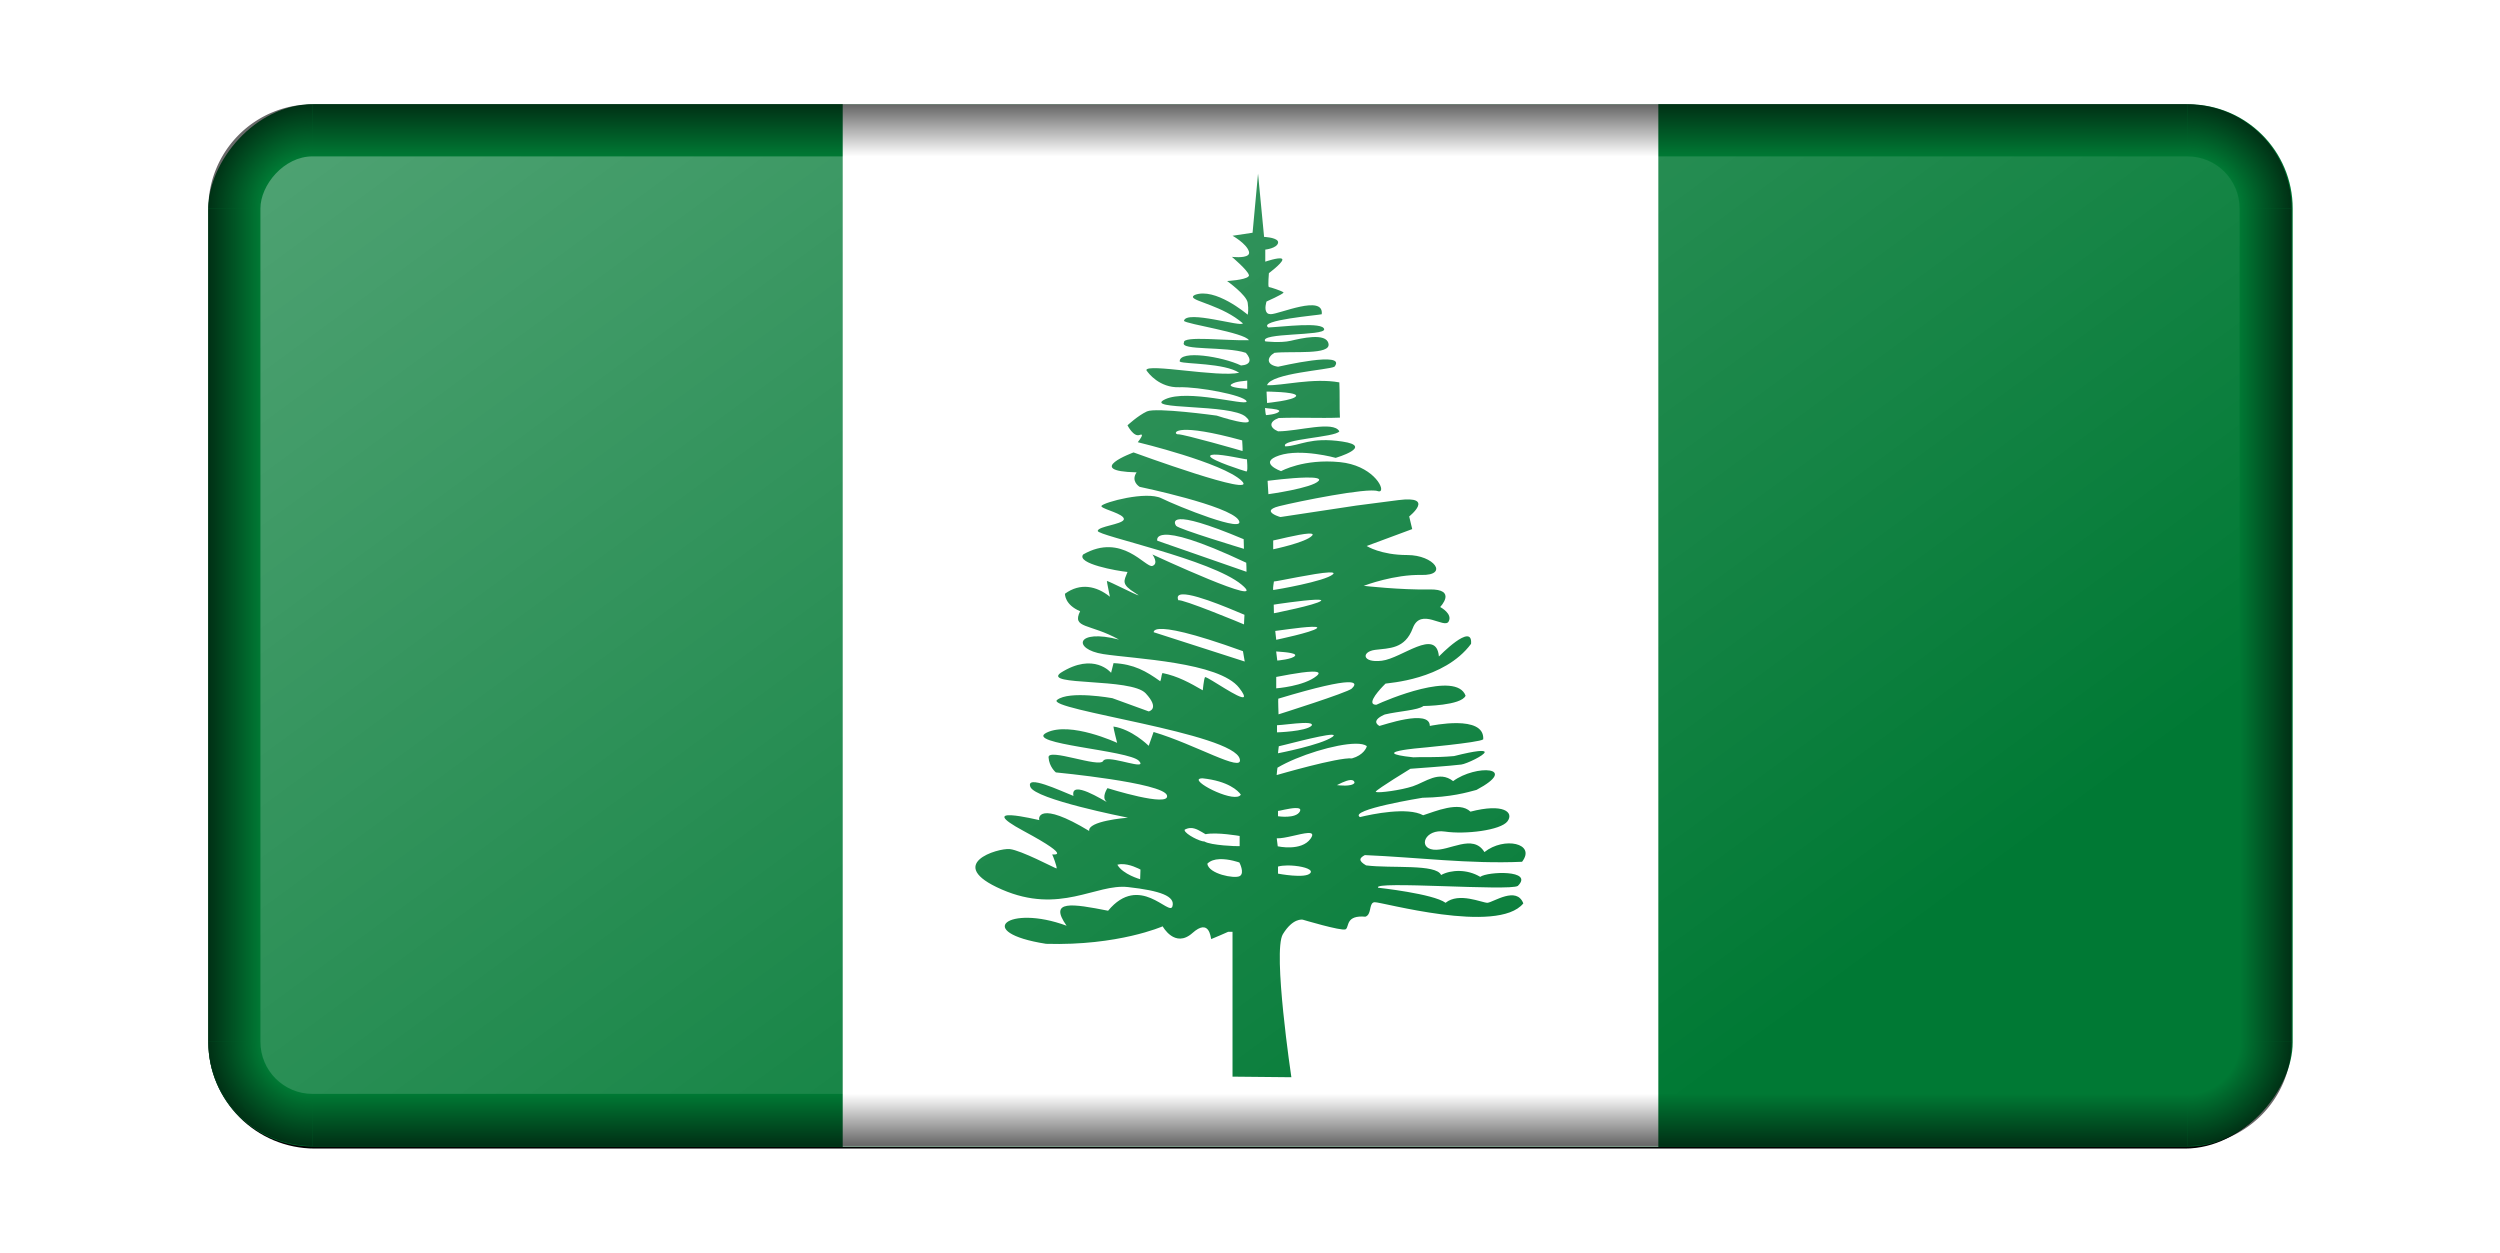
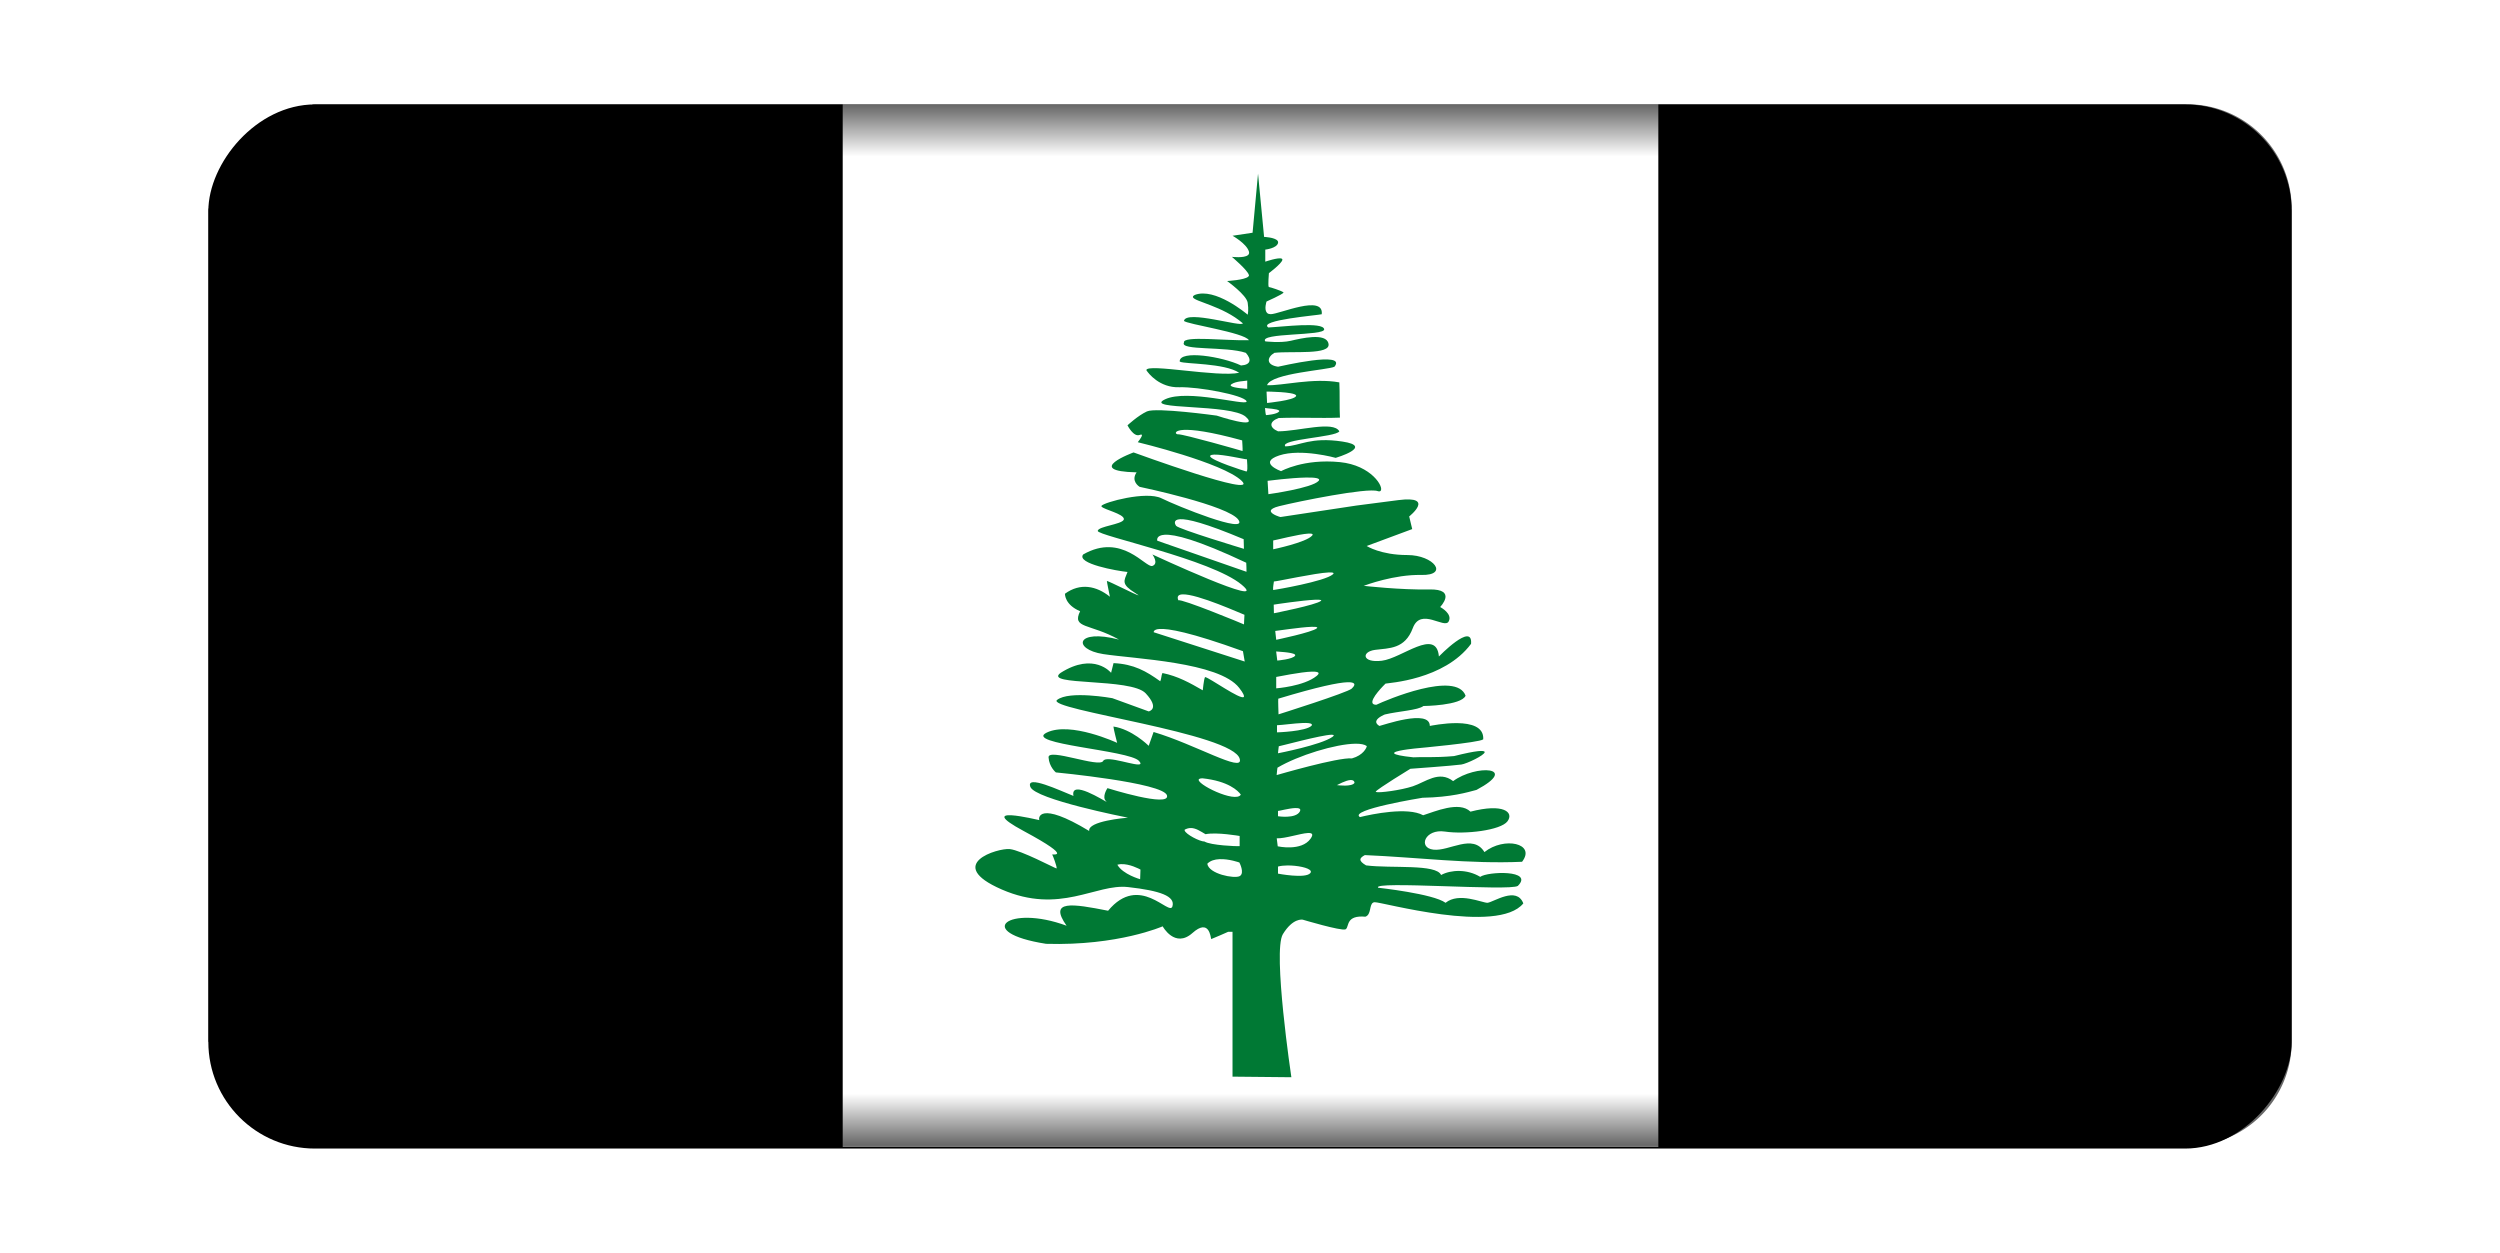
<svg xmlns="http://www.w3.org/2000/svg" xmlns:ns1="http://www.inkscape.org/namespaces/inkscape" xmlns:ns2="http://sodipodi.sourceforge.net/DTD/sodipodi-0.dtd" xmlns:xlink="http://www.w3.org/1999/xlink" viewBox="0 0 960 481.146" id="svg2" version="1.1" ns1:version="0.91 r13725" ns2:docname="BevelledNorfolkIsland.svg" width="960" height="481.146">
  <ns2:namedview pagecolor="#ffffff" bordercolor="#666666" borderopacity="1" objecttolerance="10" gridtolerance="10" guidetolerance="10" ns1:pageopacity="0" ns1:pageshadow="2" ns1:window-width="1600" ns1:window-height="837" id="namedview4549" showgrid="true" fit-margin-top="0" fit-margin-left="0" fit-margin-right="0" fit-margin-bottom="0" ns1:object-nodes="true" ns1:snap-smooth-nodes="true" ns1:object-paths="false" ns1:snap-global="true" ns1:zoom="1.1499999" ns1:cx="480.00003" ns1:cy="240.57315" ns1:window-x="-8" ns1:window-y="-8" ns1:window-maximized="1" ns1:current-layer="svg2" />
  <defs id="defs4">
    <linearGradient id="linearGradient6136">
      <stop style="stop-color:#000000;stop-opacity:0;" offset="0" id="stop6138" />
      <stop style="stop-color:#000000;stop-opacity:1;" offset="1" id="stop6140" />
    </linearGradient>
    <linearGradient id="linearGradient22506">
      <stop style="stop-color:#ffffff;stop-opacity:1;" offset="0" id="stop22508" />
      <stop style="stop-color:#ffffff;stop-opacity:0;" offset="1" id="stop22510" />
    </linearGradient>
    <linearGradient id="linearGradient22338">
      <stop style="stop-color:#000000;stop-opacity:0;" offset="0" id="stop22340" />
      <stop id="stop6129" offset="0.5" style="stop-color:#000000;stop-opacity:0;" />
      <stop style="stop-color:#000000;stop-opacity:1;" offset="1" id="stop22342" />
    </linearGradient>
    <filter style="color-interpolation-filters:sRGB" ns1:label="Blur" id="filter23929">
      <feGaussianBlur stdDeviation="1 5" result="blur" id="feGaussianBlur23931" />
    </filter>
    <filter style="color-interpolation-filters:sRGB" ns1:label="Blur" id="filter23980">
      <feGaussianBlur stdDeviation="2 2" result="blur" id="feGaussianBlur23982" />
    </filter>
    <filter style="color-interpolation-filters:sRGB" ns1:label="Blur" id="filter23988">
      <feGaussianBlur stdDeviation="1 1" result="blur" id="feGaussianBlur23990" />
    </filter>
    <filter style="color-interpolation-filters:sRGB" ns1:label="Blur" id="filter24008">
      <feGaussianBlur stdDeviation="1 1" result="blur" id="feGaussianBlur24010" />
    </filter>
    <filter style="color-interpolation-filters:sRGB" ns1:label="Blur" id="filter24012">
      <feGaussianBlur stdDeviation="1 1" result="blur" id="feGaussianBlur24014" />
    </filter>
    <filter style="color-interpolation-filters:sRGB" ns1:label="Blur" id="filter24016">
      <feGaussianBlur stdDeviation="1 1" result="blur" id="feGaussianBlur24018" />
    </filter>
    <filter style="color-interpolation-filters:sRGB" ns1:label="Blur" id="filter24020">
      <feGaussianBlur stdDeviation="1 1" result="blur" id="feGaussianBlur24022" />
    </filter>
    <filter style="color-interpolation-filters:sRGB" ns1:label="Blur" id="filter24024">
      <feGaussianBlur stdDeviation="1 1" result="blur" id="feGaussianBlur24026" />
    </filter>
    <filter style="color-interpolation-filters:sRGB" ns1:label="Blur" id="filter24028">
      <feGaussianBlur stdDeviation="1 1" result="blur" id="feGaussianBlur24030" />
    </filter>
    <filter style="color-interpolation-filters:sRGB" ns1:label="Blur" id="filter24032">
      <feGaussianBlur stdDeviation="1 1" result="blur" id="feGaussianBlur24034" />
    </filter>
    <filter style="color-interpolation-filters:sRGB" ns1:label="Blur" id="filter24036">
      <feGaussianBlur stdDeviation="1 1" result="blur" id="feGaussianBlur24038" />
    </filter>
    <filter style="color-interpolation-filters:sRGB" ns1:label="Blur" id="filter24052">
      <feGaussianBlur stdDeviation="1 1" result="blur" id="feGaussianBlur24054" />
    </filter>
    <filter style="color-interpolation-filters:sRGB" ns1:label="Blur" id="filter24309">
      <feGaussianBlur stdDeviation="2 2" result="blur" id="feGaussianBlur24311" />
    </filter>
    <clipPath clipPathUnits="userSpaceOnUse" id="clipPath4532">
-       <path ns1:connector-curvature="0" id="path4534" d="M 18.75,-2.6189942e-4 A 18.75,18.75 0 0 0 0,18.75 L 0,381.25 a 18.75,18.75 0 0 0 18.75,18.75 l 562.5,0 a 18.75,18.75 0 0 0 18.75,-18.75 l 0,-362.5 A 18.75,18.75 0 0 0 581.25,-2.6189942e-4 l -562.5,0 z" style="fill:#00ffff;fill-opacity:1" />
-     </clipPath>
+       </clipPath>
    <radialGradient ns1:collect="always" xlink:href="#linearGradient22338" id="radialGradient6127" cx="1070" cy="700.001" fx="1070" fy="700.001" r="40" gradientUnits="userSpaceOnUse" gradientTransform="matrix(-1,0,0,1,-170,-99.999)" />
    <linearGradient ns1:collect="always" xlink:href="#linearGradient6136" id="linearGradient6142" x1="780" y1="373.334" x2="800" y2="373.334" gradientUnits="userSpaceOnUse" gradientTransform="translate(-2000,0)" />
    <linearGradient ns1:collect="always" xlink:href="#linearGradient6136" id="linearGradient6152" x1="410" y1="620.001" x2="410" y2="640.001" gradientUnits="userSpaceOnUse" gradientTransform="translate(-2000,0)" />
    <radialGradient ns1:collect="always" xlink:href="#linearGradient22338" id="radialGradient6156" gradientUnits="userSpaceOnUse" gradientTransform="translate(-3030,-99.999)" cx="1070" cy="700.001" fx="1070" fy="700.001" r="40" />
    <linearGradient ns1:collect="always" xlink:href="#linearGradient6136" id="linearGradient6160" gradientUnits="userSpaceOnUse" x1="780" y1="373.334" x2="800" y2="373.334" gradientTransform="translate(1200,0)" />
    <linearGradient ns1:collect="always" xlink:href="#linearGradient6136" id="linearGradient6164" gradientUnits="userSpaceOnUse" x1="410" y1="620.001" x2="410" y2="640.001" gradientTransform="translate(-2000.001,-880.002)" />
    <radialGradient ns1:collect="always" xlink:href="#linearGradient22338" id="radialGradient6174" gradientUnits="userSpaceOnUse" gradientTransform="matrix(-1,0,0,-1,-170.001,980.001)" cx="1070" cy="700.001" fx="1070" fy="700.001" r="40" />
    <radialGradient ns1:collect="always" xlink:href="#linearGradient22338" id="radialGradient6176" gradientUnits="userSpaceOnUse" gradientTransform="matrix(1,0,0,-1,-3030.001,980.001)" cx="1070" cy="700.001" fx="1070" fy="700.001" r="40" />
    <linearGradient ns1:collect="always" xlink:href="#linearGradient22506" id="linearGradient6209" x1="2050" y1="-120.001" x2="2560" y2="-630.001" gradientUnits="userSpaceOnUse" gradientTransform="matrix(1,0,0,0.735,-4000,-164.49)" />
    <filter style="color-interpolation-filters:sRGB" ns1:label="Blur" id="filter6223">
      <feGaussianBlur stdDeviation="2 2" result="blur" id="feGaussianBlur6225" />
    </filter>
    <filter style="color-interpolation-filters:sRGB" ns1:label="Blur" id="filter12806">
      <feGaussianBlur stdDeviation="2 2" result="blur" id="feGaussianBlur12808" />
    </filter>
    <filter style="color-interpolation-filters:sRGB" ns1:label="Blur" id="filter30942">
      <feGaussianBlur stdDeviation="2 2" result="blur" id="feGaussianBlur30944" />
    </filter>
    <filter style="color-interpolation-filters:sRGB" ns1:label="Blur" id="filter30950">
      <feGaussianBlur stdDeviation="2 2" result="blur" id="feGaussianBlur30952" />
    </filter>
    <clipPath clipPathUnits="userSpaceOnUse" id="clipPath5057">
      <rect ry="46" transform="scale(1,-1)" y="-460" x="0" height="460" width="920" id="rect5059" style="fill:#d70000;fill-opacity:1" />
    </clipPath>
  </defs>
  <g id="g5061" transform="translate(80,-41.096)">
    <rect style="fill:#000000;fill-opacity:1;filter:url(#filter30950)" id="rect6199" width="800" height="400.955" x="-1000" y="-480.146" transform="matrix(1,0,0,-1,1000,2)" ry="40.955" />
    <g clip-path="url(#clipPath5057)" transform="matrix(0.87,0,0,0.87,0,81.146)" id="g4142">
-       <rect style="fill:#007934" y="0" x="0" width="920" height="460" id="rect4" />
      <rect style="fill:#ffffff" y="0" width="360" height="460" x="280" id="rect6" />
-       <path style="fill:#007934" ns1:connector-curvature="0" d="m 463.32,30.575 c -0.804,8.704 -1.61,17.412 -2.414,26.116 -2.948,0.444 -5.894,0.886 -8.842,1.33 -2e-5,0 6.141,3.448 7.213,6.912 0.172,0.555 0.103,1.014 -0.145,1.359 -0.082,0.108 -0.207,0.228 -0.32,0.318 -1.779,1.367 -7.039,0.723 -7.039,0.723 0,-2e-5 6.968,5.879 7.504,8.011 0.012,0.05 0.028,0.096 0.029,0.145 -6.8e-4,0.04 0.008,0.106 0,0.145 -0.008,0.031 -0.046,0.086 -0.058,0.116 -0.048,0.105 -0.133,0.223 -0.233,0.318 -1.638,1.513 -9.366,1.938 -9.366,1.938 0,0 8.568,6.109 9.104,9.573 0.486,3.139 0.078,4.978 0,5.293 -0.599,-0.511 -14.415,-12.122 -23.327,-8.734 -0.444,0.231 -0.707,0.45 -0.814,0.665 -0.047,0.107 -0.057,0.241 -0.029,0.347 0.624,1.931 13.227,3.91 22.018,11.511 -0.218,1.902 -25.055,-6.051 -25.973,-1.07 0.777,1.404 26.729,5.145 28.649,8.532 -9.558,0.355 -29.303,-2.103 -28.649,1.041 -1.997,3.631 18.649,1.58 27.311,4.541 2.539,2.869 2.294,5.279 -2.123,5.582 -8.349,-3.969 -27.034,-6.919 -27.079,-1.851 4.4e-4,0.006 -9.2e-4,0.024 0,0.029 0.002,0.006 0.027,0.024 0.029,0.029 0.008,0.016 0.016,0.043 0.029,0.058 0.03,0.029 0.096,0.06 0.145,0.087 2.11,1.052 19.51,0.539 26.061,4.859 -9.288,2.101 -40.782,-4.262 -40.982,-1.157 0.897,1.45 5.881,7.815 14.456,7.548 8.575,-0.267 28.414,3.467 29.755,6.131 0.042,0.083 0.041,0.169 0.029,0.231 -0.581,1.858 -26.126,-5.668 -35.95,-1.041 -10.182,4.797 29.198,1.889 35.63,7.751 6.431,5.862 -12.856,-0.549 -12.856,-0.549 2e-5,0 -26.783,-3.716 -30.802,-1.851 -4.02,1.866 -8.58,6.131 -8.58,6.131 0,0 2.672,5.317 5.352,4.251 0.408,-0.162 0.687,-0.196 0.844,-0.145 0.004,0.002 0.025,-0.002 0.029,0 0.004,0.002 0.026,0.027 0.029,0.029 0.006,0.004 0.024,0.024 0.029,0.029 0.004,0.006 0.024,0.023 0.029,0.029 0.002,0.002 0.027,0.026 0.029,0.029 0.012,0.027 0.025,0.083 0.029,0.116 0.063,0.799 -1.832,3.123 -1.832,3.123 0,0 37.532,9.041 45.839,17.034 8.307,7.994 -47.7,-12.523 -47.7,-12.523 0,-2e-5 -22.51,8.259 1.338,8.792 -2.658,3.867 1.101,6.247 1.338,6.391 0,0 39.668,8.268 43.687,14.663 4.02,6.395 -27.063,-6.139 -34.03,-9.602 -6.722,-3.342 -25.432,1.768 -26.497,3.326 -0.008,0.012 -0.024,0.046 -0.029,0.058 -0.002,0.006 0.002,0.023 0,0.029 -0.002,0.012 -8.8e-4,0.047 0,0.058 9.2e-4,0.006 -9.4e-4,0.024 0,0.029 0.002,0.006 -0.002,0.024 0,0.029 0.002,0.006 0.027,0.024 0.029,0.029 0.002,0.006 -0.002,0.024 0,0.029 0.012,0.021 0.041,0.065 0.058,0.087 0.004,0.006 0.024,0.024 0.029,0.029 1.199,1.313 9.55,3.122 9.802,5.379 9.2e-4,0.01 -6.8e-4,0.02 0,0.029 0.004,0.121 -0.033,0.263 -0.087,0.376 -1.052,2.028 -11.016,2.891 -11.431,4.801 -0.006,0.033 -0.029,0.082 -0.029,0.116 -2e-5,2.132 50.125,12.524 63.523,23.715 13.398,11.191 -39.382,-13.333 -39.382,-13.333 0,0 2.948,3.995 0,5.061 -2.948,1.065 -13.419,-14.92 -30.569,-5.061 -3.124,4.056 14.974,7.276 19.575,7.722 -1.571,4.017 -2.941,5.345 3.49,9.341 0.703,0.437 1.098,0.701 1.251,0.839 0.004,0.004 0.025,0.025 0.029,0.029 l 0.029,0.029 c 0.002,0.002 -9.2e-4,0.026 0,0.029 -5.8e-4,0.002 9.2e-4,0.028 0,0.029 -0.002,4e-4 -0.026,-1.2e-4 -0.029,0 -0.004,-2e-4 -0.025,4.8e-4 -0.029,0 -0.996,-0.155 -12.55,-6.059 -13.758,-6.305 -0.012,-0.002 -0.049,7.2e-4 -0.058,0 -0.004,2.2e-4 -0.026,-5.4e-4 -0.029,0 0,0.533 1.338,6.941 1.338,6.941 -5.937,-4.796 -13.114,-6.242 -19.836,-1.33 -0.01,0.284 -0.059,4.883 6.69,7.722 -3.804,7.729 4.299,5.329 17.161,12.523 -19.116,-4.968 -20.647,4.26 -6.981,6.391 13.666,2.131 51.19,3.467 60.033,14.923 1.865,2.417 2.372,3.632 2.007,4.02 -1.475,1.329 -15.044,-8.43 -17.015,-8.792 -0.004,0.002 -0.025,-0.004 -0.029,0 -0.004,0.004 -0.025,0.024 -0.029,0.029 -0.025,0.031 -0.062,0.093 -0.087,0.145 -0.482,1.06 -0.931,5.668 -0.931,5.668 -5.717,-3.29 -10.962,-6.241 -17.8,-7.635 -0.536,1.065 -0.424,2.579 -0.96,3.644 -6.205,-4.45 -11.611,-7.578 -20.622,-8.011 -0.357,1.421 -0.719,2.859 -1.076,4.28 2e-5,-2e-5 -7.512,-9.326 -22.251,0 -8.23,5.867 31.089,2.124 37.52,9.052 6.431,6.927 1.338,7.982 1.338,7.982 -5.359,-1.954 -10.696,-3.888 -16.055,-5.842 0,0 -19.044,-3.482 -24.403,0.781 -5.359,4.264 78.243,14.658 80.654,26.116 1.626,6.214 -19.642,-6.506 -38.044,-11.973 -0.712,2.034 -1.44,4.068 -2.152,6.102 -0.436,-0.429 -7.555,-7.314 -15.532,-8.503 -0.002,0.004 -0.027,0.022 -0.029,0.029 -9.4e-4,0.01 2.4e-4,0.045 0,0.058 0.012,0.874 1.629,7.114 1.629,7.114 -2e-5,2e-5 -20.613,-9.603 -31.063,-4.541 -10.451,5.062 36.433,7.726 40.72,12.523 0.469,0.525 0.664,0.907 0.64,1.157 -0.008,0.043 -0.037,0.109 -0.058,0.144 -1.036,1.508 -15.017,-4.062 -16.404,-1.301 -1.608,3.197 -24.38,-5.853 -24.112,-1.591 0.268,4.264 3.228,6.652 3.228,6.652 -2e-5,0 47.43,4.527 49.038,10.122 1.607,5.595 -26.264,-3.181 -26.264,-3.181 0,0 -2.696,3.977 -0.553,5.842 0.084,0.073 0.151,0.143 0.174,0.173 7e-4,0.002 -1.6e-4,0.027 0,0.029 -0.002,-6.4e-4 -0.025,9.2e-4 -0.029,0 -0.969,-0.318 -16.07,-10.153 -14.601,-2.603 -5.909,-2.34 -21.166,-9.586 -19.022,-3.991 2.112,5.513 41.905,13.363 43.076,13.593 -1.052,0.082 -17.881,1.482 -17.102,5.871 -22.555,-13.663 -22.502,-5.47 -21.989,-4.83 9.2e-4,8.8e-4 -9.4e-4,0.028 0,0.029 -1.267,-0.199 -29.016,-7.073 -6.952,4.801 11.833,6.367 14.717,8.85 14.776,9.804 3.8e-4,0.021 0.002,0.067 0,0.087 -0.004,0.025 -0.02,0.064 -0.029,0.087 -0.002,0.006 -0.026,0.024 -0.029,0.029 -0.01,0.016 -0.018,0.043 -0.029,0.058 -0.004,0.004 -0.025,0.024 -0.029,0.029 -0.004,0.004 -0.024,0.025 -0.029,0.029 -0.004,0.004 -0.024,0.025 -0.029,0.029 -0.006,0.004 -0.024,0.025 -0.029,0.029 -0.459,0.292 -1.567,0.17 -1.891,0.173 -0.014,5e-4 -0.048,-9.2e-4 -0.058,0 -0.006,0.002 -0.028,0.026 -0.029,0.029 l 0.029,0.029 c 0.315,0.465 2.046,5.165 1.949,5.987 -0.002,0.014 -0.026,0.047 -0.029,0.058 -0.002,0.004 0.002,0.025 0,0.029 -9.2e-4,0.002 -0.028,-0.002 -0.029,0 -0.002,9.2e-4 0.002,0.028 0,0.029 -0.002,5.2e-4 -0.027,-3.6e-4 -0.029,0 -0.002,-2.4e-4 -0.026,4.8e-4 -0.029,0 -0.967,-0.242 -15.581,-8.008 -20.593,-8.532 -5.092,-0.533 -29.215,6.653 -3.49,17.844 25.725,11.191 41.526,-2.669 55.728,-1.07 14.202,1.598 20.914,4.002 19.575,8.532 -1.34,4.529 -14.528,-14.85 -28.388,1.909 -15.766,-3.102 -26.462,-4.897 -18.324,6.623 -25.747,-9.568 -41.47,2.919 -9.046,7.982 31.862,0.934 51.452,-7.722 51.452,-7.722 0,2e-5 5.375,9.878 13.147,2.95 7.407,-6.602 7.989,1.8 8.26,2.603 0.004,0.012 0.025,0.022 0.029,0.029 0.002,0.002 -0.002,0.028 0,0.029 0.002,0 0.026,4e-4 0.029,0 0.572,-0.143 7.475,-3.21 7.475,-3.21 0.625,2e-5 1.265,0 1.891,0 l 0,63.944 c 8.664,0.089 17.309,0.171 25.973,0.26 0,0 -8.307,-55.674 -3.752,-63.134 4.414,-7.227 8.586,-6.447 8.842,-6.391 0,0 16.885,5.051 18.76,4.251 0.022,-0.01 0.066,-0.018 0.087,-0.029 0.014,-0.008 0.045,-0.021 0.058,-0.029 0.033,-0.021 0.087,-0.063 0.116,-0.087 0.006,-0.004 0.023,-0.024 0.029,-0.029 1.372,-1.246 -0.026,-6.161 8.551,-5.408 2.648,-0.958 1.638,-5.156 3.345,-6.189 0.03,-0.018 0.085,-0.042 0.116,-0.058 0.064,-0.03 0.161,-0.065 0.233,-0.087 0.1,-0.029 0.234,-0.046 0.349,-0.058 2.68,-0.267 54.392,14.376 65.646,0.521 -2.948,-7.727 -13.143,-0.527 -15.823,-0.26 -2.412,2e-5 -12.602,-4.796 -18.498,0 -5.359,-3.996 -29.726,-6.652 -29.726,-6.652 -3.216,-3.197 58.149,1.588 61.632,-0.81 7.235,-7.195 -13.392,-6.389 -16.608,-3.991 -5.717,-3.464 -12.9,-3.208 -17.277,-0.81 -2.099,-4.992 -22.024,-2.83 -33.099,-4.251 -3.545,-2.067 -2.955,-3.254 -0.553,-4.541 23.134,0.977 46.151,3.981 69.398,2.95 6.283,-8.145 -7.91,-11.217 -16.608,-4.28 -5.106,-8.35 -15.545,-0.271 -22.512,-1.07 -6.967,-0.8 -3.752,-9.314 5.09,-7.982 8.843,1.333 24.655,-0.543 27.602,-4.541 2.947,-3.996 -1.76,-8.045 -16.346,-4.251 -4.937,-4.798 -15.792,-0.008 -20.884,1.591 -6.774,-3.757 -22.534,-0.523 -27.893,0.81 -5.247,-3.243 27.602,-8.532 27.602,-8.532 12.679,-0.223 19.831,-2.404 23.85,-3.47 19.168,-10.215 -0.267,-11.3 -10.325,-3.875 -6.243,-4.847 -12.173,0.419 -17.8,2.285 -5.276,1.748 -15.032,3.022 -16.23,2.516 -0.014,-0.006 -0.047,-0.022 -0.058,-0.029 -0.002,-0.002 -0.026,-0.026 -0.029,-0.029 l -0.029,-0.029 c -9.2e-4,-0.002 6.4e-4,-0.026 0,-0.029 0,-0.002 -4.6e-4,-0.026 0,-0.029 0.004,-0.012 0.021,-0.044 0.029,-0.058 0.79,-1.218 15.241,-10.036 15.241,-10.036 0,-2e-5 18.76,-1.347 22.512,-1.88 2.286,-0.325 10.299,-4.096 10.296,-5.495 -0.067,-0.868 -3.406,-0.788 -13.525,1.764 -9.111,0.8 -14.462,0.283 -17.946,0.549 -5.603,-0.576 -7.963,-1.163 -8.435,-1.677 -0.018,-0.022 -0.047,-0.065 -0.058,-0.087 -0.039,-0.093 -0.014,-0.2 0.058,-0.289 0.018,-0.021 0.063,-0.066 0.087,-0.087 1.373,-1.091 10.238,-1.88 10.238,-1.88 0,2e-5 27.063,-2.468 28.853,-3.875 0.006,-0.006 0.023,-0.023 0.029,-0.029 0.01,-0.012 0.023,-0.047 0.029,-0.058 0.002,-0.006 0.028,-0.024 0.029,-0.029 0.557,-11.002 -22.959,-5.922 -23.588,-5.842 0.067,-7.736 -21.224,-0.114 -22.221,0 -0.002,-2.8e-4 -0.028,5.2e-4 -0.029,0 -0.916,-0.537 -1.315,-1.103 -1.396,-1.62 -0.026,-0.197 -9.2e-4,-0.419 0.058,-0.607 0.533,-1.595 3.752,-2.834 3.752,-2.834 5.895,-1.421 14.71,-1.864 17.015,-3.731 0,0 16.639,-0.146 18.615,-4.541 -4.083,-11.201 -35.213,1.983 -39.382,3.991 -0.835,0 -1.347,-0.209 -1.6,-0.549 -1.369,-1.989 5.386,-8.537 5.614,-8.763 0.002,-0.002 0.024,-0.027 0.029,-0.029 1.03,-0.29 25.884,-1.555 37.753,-17.555 0.838,-9.893 -14.194,5.582 -14.194,5.582 -1.123,-12.831 -16.345,0.814 -25.188,1.88 -8.842,1.065 -9.101,-4.001 -2.938,-4.801 6.162,-0.799 13.124,-0.276 16.608,-9.602 3.483,-9.326 13.947,0.543 15.823,-2.921 1.817,-3.356 -3.424,-6.216 -3.752,-6.391 2e-5,0 7.766,-8.017 -4.828,-7.751 -12.467,0.264 -28.585,-1.554 -28.911,-1.591 0.782,-0.297 13.48,-5.059 25.421,-4.801 12.327,0.267 5.625,-8.792 -6.166,-8.792 -11.79,0 -17.946,-3.991 -17.946,-3.991 6.699,-2.487 13.399,-4.975 20.098,-7.462 -0.447,-1.865 -0.891,-3.717 -1.338,-5.582 0,0 11.786,-9.333 -4.828,-7.201 -16.614,2.132 -18.498,2.4 -18.498,2.4 -2e-5,0 -32.705,4.983 -33.478,5.061 -0.002,0 -0.026,3.4e-4 -0.029,0 -0.317,-0.049 -3.556,-1.05 -4.159,-2.285 -0.018,-0.041 -0.046,-0.104 -0.058,-0.145 -0.014,-0.049 -0.024,-0.124 -0.029,-0.173 -0.004,-0.058 -0.01,-0.143 0,-0.202 0.135,-0.651 1.144,-1.354 3.723,-1.996 8.575,-2.131 38.87,-8.251 43.425,-6.652 0.587,0.206 1.016,0.159 1.28,-0.058 1.708,-1.537 -3.974,-11.338 -17.917,-12.725 -16.078,-1.598 -25.973,3.991 -25.973,3.991 0,0 -10.462,-3.744 -0.814,-6.941 9.646,-3.197 24.926,1.07 24.926,1.07 -2e-5,0 17.14,-5.07 2.938,-7.201 -14.202,-2.132 -18.68,1.917 -25.188,2.14 -2.598,-3.224 22.297,-3.986 23.85,-6.652 -2.626,-4.798 -18.028,0 -27.05,0 -3.837,-1.619 -4.091,-4.252 0.262,-5.871 9.2,-0.355 17.849,0.182 27.05,-0.173 -0.268,-4.885 0.006,-10.675 -0.262,-15.559 -11.67,-2.12 -25.355,1.553 -31.907,1.244 1.753,-5.33 26.949,-6.705 29.755,-8.156 5.789,-7.195 -24.167,-0.111 -24.897,0 -5.317,-0.781 -4.995,-4.123 -1.629,-6.131 7.771,-0.888 25.197,1.132 23.879,-4.107 -1.01,-4.909 -12.082,-2.281 -16.637,-1.215 -4.555,1.065 -11.256,0.26 -11.256,0.26 -2.917,-3.905 26.27,-2.309 26.003,-5.321 -0.381,-3.459 -18.501,-1.076 -24.665,-0.81 -4.74,-3.252 22.286,-5.415 23.559,-5.842 0.006,-0.004 0.026,-0.026 0.029,-0.029 1.01,-8.857 -18.76,0 -22.512,0 -0.645,0 -1.133,-0.16 -1.483,-0.434 -0.078,-0.063 -0.167,-0.158 -0.233,-0.231 -1.288,-1.494 -0.145,-4.917 -0.145,-4.917 0,0 7.045,-3.148 7.475,-3.904 0.002,-0.006 0.027,-0.023 0.029,-0.029 8.6e-4,-0.002 -6.2e-4,-0.026 0,-0.029 -8e-5,-0.002 3.2e-4,-0.027 0,-0.029 -0.002,-0.004 -0.026,-0.025 -0.029,-0.029 -0.016,-0.022 -0.055,-0.061 -0.087,-0.087 -0.827,-0.633 -5.673,-2.232 -6.311,-2.285 -0.004,-2.2e-4 -0.025,0 -0.029,0 -0.004,-0.002 -0.025,-0.027 -0.029,-0.029 -0.008,-0.006 -0.022,-0.02 -0.029,-0.029 -0.004,-0.004 -0.026,-0.023 -0.029,-0.029 -0.365,-0.745 0.087,-6.045 0.087,-6.045 0,0 5.582,-4.16 5.934,-5.813 0.002,-0.014 -0.002,-0.045 0,-0.058 0.002,-0.014 -6.8e-4,-0.045 0,-0.058 3e-4,-0.012 5e-4,-0.045 0,-0.058 -8.8e-4,-0.012 0.002,-0.046 0,-0.058 -9.2e-4,-0.006 9.2e-4,-0.023 0,-0.029 -0.004,-0.016 -0.023,-0.042 -0.029,-0.058 -0.002,-0.006 0.002,-0.024 0,-0.029 -0.002,-0.004 -0.026,-0.024 -0.029,-0.029 -0.006,-0.01 -0.023,-0.02 -0.029,-0.029 -0.01,-0.014 -0.018,-0.045 -0.029,-0.058 -0.004,-0.004 -0.025,-0.025 -0.029,-0.029 -0.022,-0.018 -0.06,-0.042 -0.087,-0.058 -0.012,-0.006 -0.046,-0.023 -0.058,-0.029 -1.41,-0.673 -7.242,1.33 -7.242,1.33 -2e-5,-1.776 0,-3.545 0,-5.322 -2e-5,0 5.106,-0.552 5.643,-2.95 0.031,-0.141 0.016,-0.279 0,-0.405 -0.008,-0.05 -0.014,-0.126 -0.029,-0.173 -0.033,-0.103 -0.083,-0.225 -0.146,-0.318 -0.01,-0.014 -0.048,-0.044 -0.058,-0.058 -1.168,-1.5 -5.934,-1.706 -5.934,-1.706 -0.893,-9.326 -1.782,-18.641 -2.676,-27.966 z m -4.77,91.332 0,3.673 c 2e-5,0 -6.009,-0.306 -7.126,-1.244 -0.006,-0.004 -0.024,-0.024 -0.029,-0.029 -0.004,-0.004 -0.025,-0.024 -0.029,-0.029 -0.004,-0.004 -0.025,-0.024 -0.029,-0.029 -0.004,-0.004 -0.025,-0.024 -0.029,-0.029 -0.01,-0.014 -0.022,-0.043 -0.029,-0.058 -0.002,-0.004 0.002,-0.024 0,-0.029 -0.002,-0.004 -0.028,-0.024 -0.029,-0.029 -9.2e-4,-0.004 8.8e-4,-0.024 0,-0.029 -9.2e-4,-0.01 10e-5,-0.048 0,-0.058 2.2e-4,-0.006 -5e-4,-0.024 0,-0.029 8e-4,-0.006 -9.2e-4,-0.024 0,-0.029 0.006,-0.021 0.018,-0.065 0.029,-0.087 0.002,-0.006 0.026,-0.023 0.029,-0.029 0.014,-0.022 0.039,-0.064 0.058,-0.087 0.006,-0.006 0.024,-0.023 0.029,-0.029 0.012,-0.012 0.045,-0.046 0.058,-0.058 0.04,-0.035 0.093,-0.079 0.145,-0.116 2.016,-1.403 6.042,-1.37 6.835,-1.591 0.006,-0.002 0.023,0.002 0.029,0 0.006,-0.002 0.024,-0.027 0.029,-0.029 0.004,-0.002 0.025,0.002 0.029,0 0.004,-0.002 0.026,-0.026 0.029,-0.029 z m 8.522,4.888 c 0.208,0 11.97,0.101 13.001,1.62 0.008,0.012 0.023,0.045 0.029,0.058 0.008,0.02 0.024,0.067 0.029,0.087 0.002,0.014 -7.2e-4,0.044 0,0.058 -1.4e-4,0.021 0.004,0.066 0,0.087 -0.006,0.022 -0.02,0.065 -0.029,0.087 -0.898,1.897 -12.798,3.037 -12.798,3.037 l -0.233,-5.032 z m -0.669,7.259 c 0.004,0.002 0.025,-0.002 0.029,0 0.004,0.002 0.023,-0.002 0.029,0 0.698,0.183 5.57,0.34 6.166,1.157 0.006,0.008 0.025,0.021 0.029,0.029 0.002,0.004 -0.002,0.025 0,0.029 0.004,0.008 0.026,0.021 0.029,0.029 9.2e-4,0.004 -8.6e-4,0.025 0,0.029 4.4e-4,0.004 -2.6e-4,0.025 0,0.029 2e-5,0.004 1.6e-4,0.025 0,0.029 -4e-4,0.004 5.8e-4,0.025 0,0.029 -8e-4,0.004 9.2e-4,0.025 0,0.029 -0.002,0.004 -0.028,0.024 -0.029,0.029 -0.002,0.004 0.002,0.024 0,0.029 -0.008,0.014 -0.02,0.044 -0.029,0.058 -0.004,0.004 -0.026,0.024 -0.029,0.029 -0.004,0.004 0.004,0.024 0,0.029 -1.01,1.227 -5.506,1.562 -5.73,1.562 -0.002,-4e-4 -0.027,7.4e-4 -0.029,0 -0.002,-9.2e-4 0.002,-0.028 0,-0.029 -0.004,-0.006 -0.025,-0.023 -0.029,-0.029 -0.206,-0.415 -0.407,-3.066 -0.407,-3.066 z m -35.863,9.66 c 3.841,-0.198 11.462,0.701 25.77,4.627 0,0.303 0.29,3.992 0.174,4.598 -9.2e-4,0.004 -0.028,0.025 -0.029,0.029 -9.2e-4,0.004 9.4e-4,0.026 0,0.029 -0.002,0.002 -0.026,0.029 -0.029,0.029 -0.224,-0.112 -26.031,-7.486 -28.388,-7.375 -0.064,0.002 -0.142,0.006 -0.204,0 -0.052,-0.006 -0.126,-0.018 -0.174,-0.029 -0.064,-0.016 -0.147,-0.061 -0.204,-0.087 -0.021,-0.01 -0.068,-0.018 -0.087,-0.029 -0.006,-0.004 -0.023,-0.025 -0.029,-0.029 -0.078,-0.053 -0.156,-0.133 -0.204,-0.202 -0.004,-0.006 -0.026,-0.023 -0.029,-0.029 -0.006,-0.012 -0.024,-0.046 -0.029,-0.058 -0.002,-0.006 0.002,-0.023 0,-0.029 -0.004,-0.012 -0.026,-0.046 -0.029,-0.058 -9.2e-4,-0.006 9.2e-4,-0.023 0,-0.029 -9.2e-4,-0.012 3e-4,-0.045 0,-0.058 2.4e-4,-0.012 -9.2e-4,-0.045 0,-0.058 0.004,-0.032 0.018,-0.083 0.029,-0.116 0.032,-0.079 0.097,-0.181 0.174,-0.26 0.395,-0.384 1.383,-0.769 3.287,-0.868 z m 13.379,10.903 c 4.114,-0.147 13.969,2.211 14.514,2.082 -2e-5,0.781 0.436,4.475 -0.058,5.235 -0.004,0.006 -0.024,0.023 -0.029,0.029 -0.004,0.006 -0.024,0.024 -0.029,0.029 -0.006,0.004 -0.024,0.025 -0.029,0.029 -0.01,0.006 -0.047,0.024 -0.058,0.029 -0.006,0.002 -0.023,-9.2e-4 -0.029,0 -0.012,9.2e-4 -0.045,9.2e-4 -0.058,0 -0.006,-9.2e-4 -0.022,0.002 -0.029,0 -0.838,-0.208 -15.382,-4.802 -15.939,-6.681 -0.008,-0.031 -6.6e-4,-0.086 0,-0.116 0.006,-0.066 0.038,-0.146 0.087,-0.202 0.006,-0.006 0.022,-0.023 0.029,-0.029 0.006,-0.006 0.022,-0.023 0.029,-0.029 0.279,-0.22 0.855,-0.349 1.6,-0.376 z m 40.487,10.122 c 3.928,-0.076 6.702,0.258 5.672,1.446 -2.805,3.235 -22.192,5.9 -22.192,5.9 l -0.349,-5.9 c 0.416,-0.061 10.267,-1.318 16.87,-1.446 z m -55.495,18.394 c 3.297,-0.174 10.974,1.626 28.068,8.821 l 0.116,4.251 c 2e-5,0 -28.948,-8.73 -29.958,-10.18 -0.497,-0.714 -1.421,-2.723 1.774,-2.892 z m 56.717,6.334 c 0.881,-0.044 1.501,0.044 1.716,0.26 0.006,0.006 0.024,0.023 0.029,0.029 0.012,0.02 0.022,0.066 0.029,0.087 0.004,0.022 0.03,0.063 0.029,0.087 -0.012,0.122 -0.104,0.286 -0.262,0.463 -2.694,3.013 -17.161,6.016 -17.161,6.016 0,0 -2e-5,-3.792 0,-3.904 0.002,2e-4 0.026,-4e-5 0.029,0 0.659,-0.022 11.279,-2.819 15.59,-3.037 z m -63.465,0.521 c 4.322,-0.228 14.08,2.051 35.95,12.349 -2e-5,0.107 0.195,3.658 0.116,3.991 -0.002,-4.2e-4 -0.026,8.2e-4 -0.029,0 -1.297,-0.416 -39.353,-13.708 -39.353,-13.708 -0.041,-0.146 -0.613,-2.425 3.316,-2.632 z m 72.452,16.63 c 1.106,-0.046 1.831,0.049 2.007,0.289 0.016,0.028 0.027,0.084 0.029,0.116 -0.004,0.116 -0.101,0.263 -0.291,0.434 -3.451,3.099 -25.453,6.854 -26.235,6.912 -0.004,0 -0.026,4.4e-4 -0.029,0 -0.002,-9.2e-4 -0.026,0.002 -0.029,0 -0.002,-0.002 -0.026,-0.026 -0.029,-0.029 -0.008,-0.01 -0.023,-0.044 -0.029,-0.058 -0.002,-0.006 0.002,-0.024 0,-0.029 -0.004,-0.012 -0.026,-0.045 -0.029,-0.058 -0.14,-0.718 0.316,-3.234 0.349,-3.586 3.2e-4,-0.006 0,-0.025 0,-0.029 9.2e-4,9.2e-4 0.027,-9.2e-4 0.029,0 0.004,6.8e-4 0.024,0.029 0.029,0.029 0.006,2.8e-4 0.023,-8e-5 0.029,0 1.408,-0.023 18.27,-3.745 24.199,-3.991 z m -64.686,9.688 c 6.55,-0.336 26.397,8.713 27.37,8.994 0.002,5e-4 0.027,-6e-5 0.029,0 -0.102,0.404 -0.119,3.671 -0.204,4.194 -0.002,0.014 0.002,0.05 0,0.058 -8e-4,0.002 -0.028,-9e-4 -0.029,0 -0.535,-0.285 -27.736,-11.51 -28.94,-10.614 -0.75,-1.768 0.028,-2.542 1.774,-2.632 z m 58.52,2.372 c 1.363,-0.06 2.361,6.4e-4 2.676,0.173 0.038,0.024 0.073,0.058 0.087,0.087 0.002,0.004 -9.2e-4,0.024 0,0.029 2.4e-4,0.006 4.8e-4,0.024 0,0.029 -0.002,0.012 0.006,0.046 0,0.058 -0.004,0.006 -0.025,0.023 -0.029,0.029 -0.02,0.025 -0.056,0.059 -0.087,0.087 -2.02,1.785 -20.767,5.466 -20.767,5.466 0,0 -0.087,-3.454 -0.087,-3.789 0.532,-0.113 12.635,-1.925 18.208,-2.169 z m -1.512,11.944 c 1.319,-0.044 2.254,0.031 2.472,0.26 l 0.029,0.029 c 0.006,0.01 -0.002,0.047 0,0.058 9e-4,0.006 0.029,0.023 0.029,0.029 -2.8e-4,0.006 -0.028,0.023 -0.029,0.029 -0.002,0.012 0.006,0.045 0,0.058 -0.004,0.006 -0.025,0.022 -0.029,0.029 -0.016,0.026 -0.035,0.06 -0.058,0.087 -0.018,0.021 -0.064,0.066 -0.087,0.087 -2.023,1.737 -17.917,5.061 -17.917,5.061 0,0 -0.436,-3.792 -0.436,-3.904 0.441,0.01 11.067,-1.658 16.026,-1.822 z m -67.071,0.954 c 3.835,-0.241 13.337,1.33 36.793,9.804 l 0.785,4.569 c 0,2e-5 -39.055,-12.536 -40.167,-12.928 0.002,0 -8.4e-4,-0.026 0,-0.029 9.2e-4,-0.024 -0.006,-0.083 0,-0.145 0.014,-0.115 0.072,-0.295 0.204,-0.463 0.275,-0.335 0.904,-0.717 2.385,-0.81 z m 51.452,9.92 c 0.471,0.1 7.019,0.316 8.231,1.33 0.006,0.004 0.024,0.024 0.029,0.029 0.004,0.004 0.024,0.024 0.029,0.029 0.004,0.004 0.025,0.024 0.029,0.029 0.012,0.016 0.02,0.043 0.029,0.058 0.002,0.006 0.026,0.024 0.029,0.029 0.01,0.021 0.024,0.065 0.029,0.087 9.2e-4,0.006 -8.2e-4,0.023 0,0.029 5.4e-4,0.006 -2.4e-4,0.023 0,0.029 -4e-5,0.012 9.2e-4,0.047 0,0.058 -9e-4,0.006 9.2e-4,0.023 0,0.029 -0.002,0.012 -0.025,0.046 -0.029,0.058 -0.002,0.006 0.002,0.023 0,0.029 -0.006,0.012 -0.022,0.046 -0.029,0.058 -1.01,1.562 -7.853,2.14 -7.853,2.14 0,0 -0.336,-3.061 -0.494,-4.02 z m 15.852,8.908 c 1.525,-0.036 2.619,0.137 2.85,0.578 0.13,0.299 -0.12,0.741 -0.843,1.33 -5.611,4.575 -17.83,5.466 -17.83,5.466 l 0,-5.032 c 0.002,2.4e-4 0.023,3.8e-4 0.029,0 0.694,-0.082 10.731,-2.222 15.794,-2.343 z m 15.561,4.685 c 1.937,-0.073 2.771,0.25 3.025,0.694 0.02,0.039 0.046,0.103 0.058,0.145 0.018,0.075 0.035,0.18 0.029,0.26 -0.062,0.573 -0.687,1.26 -1.163,1.706 -1.908,1.785 -32.314,11.366 -32.314,11.366 0,0 -0.229,-6.355 -0.116,-6.912 17.777,-5.357 26.472,-7.108 30.482,-7.259 z m -19.662,17.989 c 1.933,-0.072 3.445,0.042 3.897,0.492 0.028,0.03 0.069,0.083 0.087,0.116 0.01,0.02 0.022,0.065 0.029,0.087 0.006,0.022 -0.002,0.064 0,0.087 9.4e-4,0.039 0.01,0.103 0,0.145 -0.022,0.085 -0.081,0.19 -0.146,0.289 -2.601,2.539 -15.241,2.921 -15.241,2.921 l 0,-3.152 c 2.373,-0.08 7.657,-0.846 11.372,-0.983 z m 12.652,5.177 c 0.601,-0.014 0.967,0.083 1.018,0.26 0.002,0.014 0.002,0.043 0,0.058 -0.03,0.148 -0.207,0.371 -0.582,0.636 -5.049,3.57 -24.025,7.23 -24.025,7.23 0,0 0.235,-2.495 0.349,-3.095 0.528,-0.008 18.699,-4.979 23.239,-5.09 z m 10.645,3.962 c 2.236,-0.021 3.943,0.307 4.915,1.012 0.002,0 0.027,-4.8e-4 0.029,0 7.2e-4,0.002 -5.4e-4,0.026 0,0.029 3.4e-4,0.004 -1.6e-4,0.025 0,0.029 -4.6e-4,0.01 9.2e-4,0.046 0,0.058 -0.095,0.692 -1.517,3.945 -6.515,5.35 -6.234,-0.554 -32.693,7.224 -33.216,7.346 -0.002,-0.002 -0.028,0.002 -0.029,0 -0.002,-0.01 9.2e-4,-0.043 0,-0.058 -0.014,-0.498 0.349,-3.181 0.349,-3.181 9.12,-5.423 25.695,-10.503 34.466,-10.585 z m -67.74,15.27 c 0.058,-9.2e-4 0.112,-2e-4 0.174,0 11.445,1.227 15.72,5.487 16.928,7.201 -2.282,3.982 -20.37,-4.948 -18.469,-6.854 0.218,-0.193 0.665,-0.333 1.367,-0.347 z m 65.588,0.752 c 0.455,-0.018 0.87,0.075 1.163,0.26 0.12,0.08 0.238,0.194 0.32,0.318 0.11,0.178 0.184,0.418 0.204,0.694 -1.196,1.837 -7.379,1.035 -7.766,0.983 0.311,-0.11 3.882,-2.173 6.079,-2.256 z m -24.519,12.378 c 0.849,-0.035 1.554,0.05 1.949,0.289 0.048,0.031 0.108,0.079 0.145,0.116 0.012,0.012 0.047,0.045 0.058,0.058 0.016,0.02 0.045,0.065 0.058,0.087 0.012,0.022 0.02,0.063 0.029,0.087 0.072,0.216 0.044,0.515 -0.145,0.868 -1.795,3.347 -9.656,2.111 -9.656,2.111 l 0,-2.343 c 0.002,6.6e-4 0.027,-5.4e-4 0.029,0 0.443,0.037 4.775,-1.16 7.533,-1.272 z m -46.304,8.821 c 2.418,-0.121 4.532,1.456 6.748,2.719 4.937,-1.004 15.066,0.781 15.066,0.781 l 0,4.454 c 0,0.004 -0.023,0.026 -0.029,0.029 -0.004,0.002 -0.023,-0.002 -0.029,0 -0.922,0.16 -12.793,-0.356 -15.444,-2.024 -2.162,0 -8.284,-3.212 -8.755,-4.859 -0.004,-0.014 -0.026,-0.044 -0.029,-0.058 -0.004,-0.02 0.002,-0.067 0,-0.087 -6.6e-4,-0.014 -2.6e-4,-0.045 0,-0.058 6.8e-4,-0.012 -0.002,-0.046 0,-0.058 9.2e-4,-0.006 -9.4e-4,-0.023 0,-0.029 0.002,-0.012 0.025,-0.046 0.029,-0.058 0.002,-0.006 -0.002,-0.023 0,-0.029 0.846,-0.448 1.67,-0.684 2.443,-0.723 z m 51.918,2.198 c 1.857,-0.099 2.644,0.471 1.192,2.516 -4.039,5.69 -14.485,3.355 -14.485,3.355 l -0.436,-3.528 c 3.684,0.143 10.418,-2.165 13.728,-2.343 z m -39.033,11.539 c 4.224,-0.196 8.813,1.475 8.813,1.475 0.108,0.214 2.27,4.452 0.349,5.871 -0.071,0.051 -0.15,0.101 -0.233,0.145 -2.357,1.227 -13.62,-0.959 -14.281,-5.466 1.325,-1.391 3.289,-1.929 5.352,-2.025 z m -43.541,2.198 c 3.863,-0.23 8.177,2.136 8.668,2.372 0.006,0.002 0.025,-9.2e-4 0.029,0 0,0.133 -0.145,4.28 -0.145,4.28 0,0 -7.646,-2.119 -10.064,-6.391 0.485,-0.131 1.002,-0.23 1.512,-0.26 z m 73.558,0.578 c 4.308,-0.027 9.513,0.979 10.267,2.429 0.143,0.297 0.1,0.624 -0.174,0.954 -2.132,2.565 -14.252,0.231 -14.252,0.231 l 0,-3.123 c 1.078,-0.314 2.564,-0.482 4.159,-0.492 z" id="path8" />
+       <path style="fill:#007934" ns1:connector-curvature="0" d="m 463.32,30.575 c -0.804,8.704 -1.61,17.412 -2.414,26.116 -2.948,0.444 -5.894,0.886 -8.842,1.33 -2e-5,0 6.141,3.448 7.213,6.912 0.172,0.555 0.103,1.014 -0.145,1.359 -0.082,0.108 -0.207,0.228 -0.32,0.318 -1.779,1.367 -7.039,0.723 -7.039,0.723 0,-2e-5 6.968,5.879 7.504,8.011 0.012,0.05 0.028,0.096 0.029,0.145 -6.8e-4,0.04 0.008,0.106 0,0.145 -0.008,0.031 -0.046,0.086 -0.058,0.116 -0.048,0.105 -0.133,0.223 -0.233,0.318 -1.638,1.513 -9.366,1.938 -9.366,1.938 0,0 8.568,6.109 9.104,9.573 0.486,3.139 0.078,4.978 0,5.293 -0.599,-0.511 -14.415,-12.122 -23.327,-8.734 -0.444,0.231 -0.707,0.45 -0.814,0.665 -0.047,0.107 -0.057,0.241 -0.029,0.347 0.624,1.931 13.227,3.91 22.018,11.511 -0.218,1.902 -25.055,-6.051 -25.973,-1.07 0.777,1.404 26.729,5.145 28.649,8.532 -9.558,0.355 -29.303,-2.103 -28.649,1.041 -1.997,3.631 18.649,1.58 27.311,4.541 2.539,2.869 2.294,5.279 -2.123,5.582 -8.349,-3.969 -27.034,-6.919 -27.079,-1.851 4.4e-4,0.006 -9.2e-4,0.024 0,0.029 0.002,0.006 0.027,0.024 0.029,0.029 0.008,0.016 0.016,0.043 0.029,0.058 0.03,0.029 0.096,0.06 0.145,0.087 2.11,1.052 19.51,0.539 26.061,4.859 -9.288,2.101 -40.782,-4.262 -40.982,-1.157 0.897,1.45 5.881,7.815 14.456,7.548 8.575,-0.267 28.414,3.467 29.755,6.131 0.042,0.083 0.041,0.169 0.029,0.231 -0.581,1.858 -26.126,-5.668 -35.95,-1.041 -10.182,4.797 29.198,1.889 35.63,7.751 6.431,5.862 -12.856,-0.549 -12.856,-0.549 2e-5,0 -26.783,-3.716 -30.802,-1.851 -4.02,1.866 -8.58,6.131 -8.58,6.131 0,0 2.672,5.317 5.352,4.251 0.408,-0.162 0.687,-0.196 0.844,-0.145 0.004,0.002 0.025,-0.002 0.029,0 0.004,0.002 0.026,0.027 0.029,0.029 0.006,0.004 0.024,0.024 0.029,0.029 0.004,0.006 0.024,0.023 0.029,0.029 0.002,0.002 0.027,0.026 0.029,0.029 0.012,0.027 0.025,0.083 0.029,0.116 0.063,0.799 -1.832,3.123 -1.832,3.123 0,0 37.532,9.041 45.839,17.034 8.307,7.994 -47.7,-12.523 -47.7,-12.523 0,-2e-5 -22.51,8.259 1.338,8.792 -2.658,3.867 1.101,6.247 1.338,6.391 0,0 39.668,8.268 43.687,14.663 4.02,6.395 -27.063,-6.139 -34.03,-9.602 -6.722,-3.342 -25.432,1.768 -26.497,3.326 -0.008,0.012 -0.024,0.046 -0.029,0.058 -0.002,0.006 0.002,0.023 0,0.029 -0.002,0.012 -8.8e-4,0.047 0,0.058 9.2e-4,0.006 -9.4e-4,0.024 0,0.029 0.002,0.006 -0.002,0.024 0,0.029 0.002,0.006 0.027,0.024 0.029,0.029 0.002,0.006 -0.002,0.024 0,0.029 0.012,0.021 0.041,0.065 0.058,0.087 0.004,0.006 0.024,0.024 0.029,0.029 1.199,1.313 9.55,3.122 9.802,5.379 9.2e-4,0.01 -6.8e-4,0.02 0,0.029 0.004,0.121 -0.033,0.263 -0.087,0.376 -1.052,2.028 -11.016,2.891 -11.431,4.801 -0.006,0.033 -0.029,0.082 -0.029,0.116 -2e-5,2.132 50.125,12.524 63.523,23.715 13.398,11.191 -39.382,-13.333 -39.382,-13.333 0,0 2.948,3.995 0,5.061 -2.948,1.065 -13.419,-14.92 -30.569,-5.061 -3.124,4.056 14.974,7.276 19.575,7.722 -1.571,4.017 -2.941,5.345 3.49,9.341 0.703,0.437 1.098,0.701 1.251,0.839 0.004,0.004 0.025,0.025 0.029,0.029 l 0.029,0.029 c 0.002,0.002 -9.2e-4,0.026 0,0.029 -5.8e-4,0.002 9.2e-4,0.028 0,0.029 -0.002,4e-4 -0.026,-1.2e-4 -0.029,0 -0.004,-2e-4 -0.025,4.8e-4 -0.029,0 -0.996,-0.155 -12.55,-6.059 -13.758,-6.305 -0.012,-0.002 -0.049,7.2e-4 -0.058,0 -0.004,2.2e-4 -0.026,-5.4e-4 -0.029,0 0,0.533 1.338,6.941 1.338,6.941 -5.937,-4.796 -13.114,-6.242 -19.836,-1.33 -0.01,0.284 -0.059,4.883 6.69,7.722 -3.804,7.729 4.299,5.329 17.161,12.523 -19.116,-4.968 -20.647,4.26 -6.981,6.391 13.666,2.131 51.19,3.467 60.033,14.923 1.865,2.417 2.372,3.632 2.007,4.02 -1.475,1.329 -15.044,-8.43 -17.015,-8.792 -0.004,0.002 -0.025,-0.004 -0.029,0 -0.004,0.004 -0.025,0.024 -0.029,0.029 -0.025,0.031 -0.062,0.093 -0.087,0.145 -0.482,1.06 -0.931,5.668 -0.931,5.668 -5.717,-3.29 -10.962,-6.241 -17.8,-7.635 -0.536,1.065 -0.424,2.579 -0.96,3.644 -6.205,-4.45 -11.611,-7.578 -20.622,-8.011 -0.357,1.421 -0.719,2.859 -1.076,4.28 2e-5,-2e-5 -7.512,-9.326 -22.251,0 -8.23,5.867 31.089,2.124 37.52,9.052 6.431,6.927 1.338,7.982 1.338,7.982 -5.359,-1.954 -10.696,-3.888 -16.055,-5.842 0,0 -19.044,-3.482 -24.403,0.781 -5.359,4.264 78.243,14.658 80.654,26.116 1.626,6.214 -19.642,-6.506 -38.044,-11.973 -0.712,2.034 -1.44,4.068 -2.152,6.102 -0.436,-0.429 -7.555,-7.314 -15.532,-8.503 -0.002,0.004 -0.027,0.022 -0.029,0.029 -9.4e-4,0.01 2.4e-4,0.045 0,0.058 0.012,0.874 1.629,7.114 1.629,7.114 -2e-5,2e-5 -20.613,-9.603 -31.063,-4.541 -10.451,5.062 36.433,7.726 40.72,12.523 0.469,0.525 0.664,0.907 0.64,1.157 -0.008,0.043 -0.037,0.109 -0.058,0.144 -1.036,1.508 -15.017,-4.062 -16.404,-1.301 -1.608,3.197 -24.38,-5.853 -24.112,-1.591 0.268,4.264 3.228,6.652 3.228,6.652 -2e-5,0 47.43,4.527 49.038,10.122 1.607,5.595 -26.264,-3.181 -26.264,-3.181 0,0 -2.696,3.977 -0.553,5.842 0.084,0.073 0.151,0.143 0.174,0.173 7e-4,0.002 -1.6e-4,0.027 0,0.029 -0.002,-6.4e-4 -0.025,9.2e-4 -0.029,0 -0.969,-0.318 -16.07,-10.153 -14.601,-2.603 -5.909,-2.34 -21.166,-9.586 -19.022,-3.991 2.112,5.513 41.905,13.363 43.076,13.593 -1.052,0.082 -17.881,1.482 -17.102,5.871 -22.555,-13.663 -22.502,-5.47 -21.989,-4.83 9.2e-4,8.8e-4 -9.4e-4,0.028 0,0.029 -1.267,-0.199 -29.016,-7.073 -6.952,4.801 11.833,6.367 14.717,8.85 14.776,9.804 3.8e-4,0.021 0.002,0.067 0,0.087 -0.004,0.025 -0.02,0.064 -0.029,0.087 -0.002,0.006 -0.026,0.024 -0.029,0.029 -0.01,0.016 -0.018,0.043 -0.029,0.058 -0.004,0.004 -0.025,0.024 -0.029,0.029 -0.004,0.004 -0.024,0.025 -0.029,0.029 -0.004,0.004 -0.024,0.025 -0.029,0.029 -0.006,0.004 -0.024,0.025 -0.029,0.029 -0.459,0.292 -1.567,0.17 -1.891,0.173 -0.014,5e-4 -0.048,-9.2e-4 -0.058,0 -0.006,0.002 -0.028,0.026 -0.029,0.029 l 0.029,0.029 c 0.315,0.465 2.046,5.165 1.949,5.987 -0.002,0.014 -0.026,0.047 -0.029,0.058 -0.002,0.004 0.002,0.025 0,0.029 -9.2e-4,0.002 -0.028,-0.002 -0.029,0 -0.002,9.2e-4 0.002,0.028 0,0.029 -0.002,5.2e-4 -0.027,-3.6e-4 -0.029,0 -0.002,-2.4e-4 -0.026,4.8e-4 -0.029,0 -0.967,-0.242 -15.581,-8.008 -20.593,-8.532 -5.092,-0.533 -29.215,6.653 -3.49,17.844 25.725,11.191 41.526,-2.669 55.728,-1.07 14.202,1.598 20.914,4.002 19.575,8.532 -1.34,4.529 -14.528,-14.85 -28.388,1.909 -15.766,-3.102 -26.462,-4.897 -18.324,6.623 -25.747,-9.568 -41.47,2.919 -9.046,7.982 31.862,0.934 51.452,-7.722 51.452,-7.722 0,2e-5 5.375,9.878 13.147,2.95 7.407,-6.602 7.989,1.8 8.26,2.603 0.004,0.012 0.025,0.022 0.029,0.029 0.002,0.002 -0.002,0.028 0,0.029 0.002,0 0.026,4e-4 0.029,0 0.572,-0.143 7.475,-3.21 7.475,-3.21 0.625,2e-5 1.265,0 1.891,0 l 0,63.944 c 8.664,0.089 17.309,0.171 25.973,0.26 0,0 -8.307,-55.674 -3.752,-63.134 4.414,-7.227 8.586,-6.447 8.842,-6.391 0,0 16.885,5.051 18.76,4.251 0.022,-0.01 0.066,-0.018 0.087,-0.029 0.014,-0.008 0.045,-0.021 0.058,-0.029 0.033,-0.021 0.087,-0.063 0.116,-0.087 0.006,-0.004 0.023,-0.024 0.029,-0.029 1.372,-1.246 -0.026,-6.161 8.551,-5.408 2.648,-0.958 1.638,-5.156 3.345,-6.189 0.03,-0.018 0.085,-0.042 0.116,-0.058 0.064,-0.03 0.161,-0.065 0.233,-0.087 0.1,-0.029 0.234,-0.046 0.349,-0.058 2.68,-0.267 54.392,14.376 65.646,0.521 -2.948,-7.727 -13.143,-0.527 -15.823,-0.26 -2.412,2e-5 -12.602,-4.796 -18.498,0 -5.359,-3.996 -29.726,-6.652 -29.726,-6.652 -3.216,-3.197 58.149,1.588 61.632,-0.81 7.235,-7.195 -13.392,-6.389 -16.608,-3.991 -5.717,-3.464 -12.9,-3.208 -17.277,-0.81 -2.099,-4.992 -22.024,-2.83 -33.099,-4.251 -3.545,-2.067 -2.955,-3.254 -0.553,-4.541 23.134,0.977 46.151,3.981 69.398,2.95 6.283,-8.145 -7.91,-11.217 -16.608,-4.28 -5.106,-8.35 -15.545,-0.271 -22.512,-1.07 -6.967,-0.8 -3.752,-9.314 5.09,-7.982 8.843,1.333 24.655,-0.543 27.602,-4.541 2.947,-3.996 -1.76,-8.045 -16.346,-4.251 -4.937,-4.798 -15.792,-0.008 -20.884,1.591 -6.774,-3.757 -22.534,-0.523 -27.893,0.81 -5.247,-3.243 27.602,-8.532 27.602,-8.532 12.679,-0.223 19.831,-2.404 23.85,-3.47 19.168,-10.215 -0.267,-11.3 -10.325,-3.875 -6.243,-4.847 -12.173,0.419 -17.8,2.285 -5.276,1.748 -15.032,3.022 -16.23,2.516 -0.014,-0.006 -0.047,-0.022 -0.058,-0.029 -0.002,-0.002 -0.026,-0.026 -0.029,-0.029 l -0.029,-0.029 c -9.2e-4,-0.002 6.4e-4,-0.026 0,-0.029 0,-0.002 -4.6e-4,-0.026 0,-0.029 0.004,-0.012 0.021,-0.044 0.029,-0.058 0.79,-1.218 15.241,-10.036 15.241,-10.036 0,-2e-5 18.76,-1.347 22.512,-1.88 2.286,-0.325 10.299,-4.096 10.296,-5.495 -0.067,-0.868 -3.406,-0.788 -13.525,1.764 -9.111,0.8 -14.462,0.283 -17.946,0.549 -5.603,-0.576 -7.963,-1.163 -8.435,-1.677 -0.018,-0.022 -0.047,-0.065 -0.058,-0.087 -0.039,-0.093 -0.014,-0.2 0.058,-0.289 0.018,-0.021 0.063,-0.066 0.087,-0.087 1.373,-1.091 10.238,-1.88 10.238,-1.88 0,2e-5 27.063,-2.468 28.853,-3.875 0.006,-0.006 0.023,-0.023 0.029,-0.029 0.01,-0.012 0.023,-0.047 0.029,-0.058 0.002,-0.006 0.028,-0.024 0.029,-0.029 0.557,-11.002 -22.959,-5.922 -23.588,-5.842 0.067,-7.736 -21.224,-0.114 -22.221,0 -0.002,-2.8e-4 -0.028,5.2e-4 -0.029,0 -0.916,-0.537 -1.315,-1.103 -1.396,-1.62 -0.026,-0.197 -9.2e-4,-0.419 0.058,-0.607 0.533,-1.595 3.752,-2.834 3.752,-2.834 5.895,-1.421 14.71,-1.864 17.015,-3.731 0,0 16.639,-0.146 18.615,-4.541 -4.083,-11.201 -35.213,1.983 -39.382,3.991 -0.835,0 -1.347,-0.209 -1.6,-0.549 -1.369,-1.989 5.386,-8.537 5.614,-8.763 0.002,-0.002 0.024,-0.027 0.029,-0.029 1.03,-0.29 25.884,-1.555 37.753,-17.555 0.838,-9.893 -14.194,5.582 -14.194,5.582 -1.123,-12.831 -16.345,0.814 -25.188,1.88 -8.842,1.065 -9.101,-4.001 -2.938,-4.801 6.162,-0.799 13.124,-0.276 16.608,-9.602 3.483,-9.326 13.947,0.543 15.823,-2.921 1.817,-3.356 -3.424,-6.216 -3.752,-6.391 2e-5,0 7.766,-8.017 -4.828,-7.751 -12.467,0.264 -28.585,-1.554 -28.911,-1.591 0.782,-0.297 13.48,-5.059 25.421,-4.801 12.327,0.267 5.625,-8.792 -6.166,-8.792 -11.79,0 -17.946,-3.991 -17.946,-3.991 6.699,-2.487 13.399,-4.975 20.098,-7.462 -0.447,-1.865 -0.891,-3.717 -1.338,-5.582 0,0 11.786,-9.333 -4.828,-7.201 -16.614,2.132 -18.498,2.4 -18.498,2.4 -2e-5,0 -32.705,4.983 -33.478,5.061 -0.002,0 -0.026,3.4e-4 -0.029,0 -0.317,-0.049 -3.556,-1.05 -4.159,-2.285 -0.018,-0.041 -0.046,-0.104 -0.058,-0.145 -0.014,-0.049 -0.024,-0.124 -0.029,-0.173 -0.004,-0.058 -0.01,-0.143 0,-0.202 0.135,-0.651 1.144,-1.354 3.723,-1.996 8.575,-2.131 38.87,-8.251 43.425,-6.652 0.587,0.206 1.016,0.159 1.28,-0.058 1.708,-1.537 -3.974,-11.338 -17.917,-12.725 -16.078,-1.598 -25.973,3.991 -25.973,3.991 0,0 -10.462,-3.744 -0.814,-6.941 9.646,-3.197 24.926,1.07 24.926,1.07 -2e-5,0 17.14,-5.07 2.938,-7.201 -14.202,-2.132 -18.68,1.917 -25.188,2.14 -2.598,-3.224 22.297,-3.986 23.85,-6.652 -2.626,-4.798 -18.028,0 -27.05,0 -3.837,-1.619 -4.091,-4.252 0.262,-5.871 9.2,-0.355 17.849,0.182 27.05,-0.173 -0.268,-4.885 0.006,-10.675 -0.262,-15.559 -11.67,-2.12 -25.355,1.553 -31.907,1.244 1.753,-5.33 26.949,-6.705 29.755,-8.156 5.789,-7.195 -24.167,-0.111 -24.897,0 -5.317,-0.781 -4.995,-4.123 -1.629,-6.131 7.771,-0.888 25.197,1.132 23.879,-4.107 -1.01,-4.909 -12.082,-2.281 -16.637,-1.215 -4.555,1.065 -11.256,0.26 -11.256,0.26 -2.917,-3.905 26.27,-2.309 26.003,-5.321 -0.381,-3.459 -18.501,-1.076 -24.665,-0.81 -4.74,-3.252 22.286,-5.415 23.559,-5.842 0.006,-0.004 0.026,-0.026 0.029,-0.029 1.01,-8.857 -18.76,0 -22.512,0 -0.645,0 -1.133,-0.16 -1.483,-0.434 -0.078,-0.063 -0.167,-0.158 -0.233,-0.231 -1.288,-1.494 -0.145,-4.917 -0.145,-4.917 0,0 7.045,-3.148 7.475,-3.904 0.002,-0.006 0.027,-0.023 0.029,-0.029 8.6e-4,-0.002 -6.2e-4,-0.026 0,-0.029 -8e-5,-0.002 3.2e-4,-0.027 0,-0.029 -0.002,-0.004 -0.026,-0.025 -0.029,-0.029 -0.016,-0.022 -0.055,-0.061 -0.087,-0.087 -0.827,-0.633 -5.673,-2.232 -6.311,-2.285 -0.004,-2.2e-4 -0.025,0 -0.029,0 -0.004,-0.002 -0.025,-0.027 -0.029,-0.029 -0.008,-0.006 -0.022,-0.02 -0.029,-0.029 -0.004,-0.004 -0.026,-0.023 -0.029,-0.029 -0.365,-0.745 0.087,-6.045 0.087,-6.045 0,0 5.582,-4.16 5.934,-5.813 0.002,-0.014 -0.002,-0.045 0,-0.058 0.002,-0.014 -6.8e-4,-0.045 0,-0.058 3e-4,-0.012 5e-4,-0.045 0,-0.058 -8.8e-4,-0.012 0.002,-0.046 0,-0.058 -9.2e-4,-0.006 9.2e-4,-0.023 0,-0.029 -0.004,-0.016 -0.023,-0.042 -0.029,-0.058 -0.002,-0.006 0.002,-0.024 0,-0.029 -0.002,-0.004 -0.026,-0.024 -0.029,-0.029 -0.006,-0.01 -0.023,-0.02 -0.029,-0.029 -0.01,-0.014 -0.018,-0.045 -0.029,-0.058 -0.004,-0.004 -0.025,-0.025 -0.029,-0.029 -0.022,-0.018 -0.06,-0.042 -0.087,-0.058 -0.012,-0.006 -0.046,-0.023 -0.058,-0.029 -1.41,-0.673 -7.242,1.33 -7.242,1.33 -2e-5,-1.776 0,-3.545 0,-5.322 -2e-5,0 5.106,-0.552 5.643,-2.95 0.031,-0.141 0.016,-0.279 0,-0.405 -0.008,-0.05 -0.014,-0.126 -0.029,-0.173 -0.033,-0.103 -0.083,-0.225 -0.146,-0.318 -0.01,-0.014 -0.048,-0.044 -0.058,-0.058 -1.168,-1.5 -5.934,-1.706 -5.934,-1.706 -0.893,-9.326 -1.782,-18.641 -2.676,-27.966 z m -4.77,91.332 0,3.673 c 2e-5,0 -6.009,-0.306 -7.126,-1.244 -0.006,-0.004 -0.024,-0.024 -0.029,-0.029 -0.004,-0.004 -0.025,-0.024 -0.029,-0.029 -0.004,-0.004 -0.025,-0.024 -0.029,-0.029 -0.004,-0.004 -0.025,-0.024 -0.029,-0.029 -0.01,-0.014 -0.022,-0.043 -0.029,-0.058 -0.002,-0.004 0.002,-0.024 0,-0.029 -0.002,-0.004 -0.028,-0.024 -0.029,-0.029 -9.2e-4,-0.004 8.8e-4,-0.024 0,-0.029 -9.2e-4,-0.01 10e-5,-0.048 0,-0.058 2.2e-4,-0.006 -5e-4,-0.024 0,-0.029 8e-4,-0.006 -9.2e-4,-0.024 0,-0.029 0.006,-0.021 0.018,-0.065 0.029,-0.087 0.002,-0.006 0.026,-0.023 0.029,-0.029 0.014,-0.022 0.039,-0.064 0.058,-0.087 0.006,-0.006 0.024,-0.023 0.029,-0.029 0.012,-0.012 0.045,-0.046 0.058,-0.058 0.04,-0.035 0.093,-0.079 0.145,-0.116 2.016,-1.403 6.042,-1.37 6.835,-1.591 0.006,-0.002 0.023,0.002 0.029,0 0.006,-0.002 0.024,-0.027 0.029,-0.029 0.004,-0.002 0.025,0.002 0.029,0 0.004,-0.002 0.026,-0.026 0.029,-0.029 z m 8.522,4.888 c 0.208,0 11.97,0.101 13.001,1.62 0.008,0.012 0.023,0.045 0.029,0.058 0.008,0.02 0.024,0.067 0.029,0.087 0.002,0.014 -7.2e-4,0.044 0,0.058 -1.4e-4,0.021 0.004,0.066 0,0.087 -0.006,0.022 -0.02,0.065 -0.029,0.087 -0.898,1.897 -12.798,3.037 -12.798,3.037 l -0.233,-5.032 z m -0.669,7.259 c 0.004,0.002 0.025,-0.002 0.029,0 0.004,0.002 0.023,-0.002 0.029,0 0.698,0.183 5.57,0.34 6.166,1.157 0.006,0.008 0.025,0.021 0.029,0.029 0.002,0.004 -0.002,0.025 0,0.029 0.004,0.008 0.026,0.021 0.029,0.029 9.2e-4,0.004 -8.6e-4,0.025 0,0.029 4.4e-4,0.004 -2.6e-4,0.025 0,0.029 2e-5,0.004 1.6e-4,0.025 0,0.029 -4e-4,0.004 5.8e-4,0.025 0,0.029 -8e-4,0.004 9.2e-4,0.025 0,0.029 -0.002,0.004 -0.028,0.024 -0.029,0.029 -0.002,0.004 0.002,0.024 0,0.029 -0.008,0.014 -0.02,0.044 -0.029,0.058 -0.004,0.004 -0.026,0.024 -0.029,0.029 -0.004,0.004 0.004,0.024 0,0.029 -1.01,1.227 -5.506,1.562 -5.73,1.562 -0.002,-4e-4 -0.027,7.4e-4 -0.029,0 -0.002,-9.2e-4 0.002,-0.028 0,-0.029 -0.004,-0.006 -0.025,-0.023 -0.029,-0.029 -0.206,-0.415 -0.407,-3.066 -0.407,-3.066 z m -35.863,9.66 c 3.841,-0.198 11.462,0.701 25.77,4.627 0,0.303 0.29,3.992 0.174,4.598 -9.2e-4,0.004 -0.028,0.025 -0.029,0.029 -9.2e-4,0.004 9.4e-4,0.026 0,0.029 -0.002,0.002 -0.026,0.029 -0.029,0.029 -0.224,-0.112 -26.031,-7.486 -28.388,-7.375 -0.064,0.002 -0.142,0.006 -0.204,0 -0.052,-0.006 -0.126,-0.018 -0.174,-0.029 -0.064,-0.016 -0.147,-0.061 -0.204,-0.087 -0.021,-0.01 -0.068,-0.018 -0.087,-0.029 -0.006,-0.004 -0.023,-0.025 -0.029,-0.029 -0.078,-0.053 -0.156,-0.133 -0.204,-0.202 -0.004,-0.006 -0.026,-0.023 -0.029,-0.029 -0.006,-0.012 -0.024,-0.046 -0.029,-0.058 -0.002,-0.006 0.002,-0.023 0,-0.029 -0.004,-0.012 -0.026,-0.046 -0.029,-0.058 -9.2e-4,-0.006 9.2e-4,-0.023 0,-0.029 -9.2e-4,-0.012 3e-4,-0.045 0,-0.058 2.4e-4,-0.012 -9.2e-4,-0.045 0,-0.058 0.004,-0.032 0.018,-0.083 0.029,-0.116 0.032,-0.079 0.097,-0.181 0.174,-0.26 0.395,-0.384 1.383,-0.769 3.287,-0.868 z m 13.379,10.903 c 4.114,-0.147 13.969,2.211 14.514,2.082 -2e-5,0.781 0.436,4.475 -0.058,5.235 -0.004,0.006 -0.024,0.023 -0.029,0.029 -0.004,0.006 -0.024,0.024 -0.029,0.029 -0.006,0.004 -0.024,0.025 -0.029,0.029 -0.01,0.006 -0.047,0.024 -0.058,0.029 -0.006,0.002 -0.023,-9.2e-4 -0.029,0 -0.012,9.2e-4 -0.045,9.2e-4 -0.058,0 -0.006,-9.2e-4 -0.022,0.002 -0.029,0 -0.838,-0.208 -15.382,-4.802 -15.939,-6.681 -0.008,-0.031 -6.6e-4,-0.086 0,-0.116 0.006,-0.066 0.038,-0.146 0.087,-0.202 0.006,-0.006 0.022,-0.023 0.029,-0.029 0.006,-0.006 0.022,-0.023 0.029,-0.029 0.279,-0.22 0.855,-0.349 1.6,-0.376 m 40.487,10.122 c 3.928,-0.076 6.702,0.258 5.672,1.446 -2.805,3.235 -22.192,5.9 -22.192,5.9 l -0.349,-5.9 c 0.416,-0.061 10.267,-1.318 16.87,-1.446 z m -55.495,18.394 c 3.297,-0.174 10.974,1.626 28.068,8.821 l 0.116,4.251 c 2e-5,0 -28.948,-8.73 -29.958,-10.18 -0.497,-0.714 -1.421,-2.723 1.774,-2.892 z m 56.717,6.334 c 0.881,-0.044 1.501,0.044 1.716,0.26 0.006,0.006 0.024,0.023 0.029,0.029 0.012,0.02 0.022,0.066 0.029,0.087 0.004,0.022 0.03,0.063 0.029,0.087 -0.012,0.122 -0.104,0.286 -0.262,0.463 -2.694,3.013 -17.161,6.016 -17.161,6.016 0,0 -2e-5,-3.792 0,-3.904 0.002,2e-4 0.026,-4e-5 0.029,0 0.659,-0.022 11.279,-2.819 15.59,-3.037 z m -63.465,0.521 c 4.322,-0.228 14.08,2.051 35.95,12.349 -2e-5,0.107 0.195,3.658 0.116,3.991 -0.002,-4.2e-4 -0.026,8.2e-4 -0.029,0 -1.297,-0.416 -39.353,-13.708 -39.353,-13.708 -0.041,-0.146 -0.613,-2.425 3.316,-2.632 z m 72.452,16.63 c 1.106,-0.046 1.831,0.049 2.007,0.289 0.016,0.028 0.027,0.084 0.029,0.116 -0.004,0.116 -0.101,0.263 -0.291,0.434 -3.451,3.099 -25.453,6.854 -26.235,6.912 -0.004,0 -0.026,4.4e-4 -0.029,0 -0.002,-9.2e-4 -0.026,0.002 -0.029,0 -0.002,-0.002 -0.026,-0.026 -0.029,-0.029 -0.008,-0.01 -0.023,-0.044 -0.029,-0.058 -0.002,-0.006 0.002,-0.024 0,-0.029 -0.004,-0.012 -0.026,-0.045 -0.029,-0.058 -0.14,-0.718 0.316,-3.234 0.349,-3.586 3.2e-4,-0.006 0,-0.025 0,-0.029 9.2e-4,9.2e-4 0.027,-9.2e-4 0.029,0 0.004,6.8e-4 0.024,0.029 0.029,0.029 0.006,2.8e-4 0.023,-8e-5 0.029,0 1.408,-0.023 18.27,-3.745 24.199,-3.991 z m -64.686,9.688 c 6.55,-0.336 26.397,8.713 27.37,8.994 0.002,5e-4 0.027,-6e-5 0.029,0 -0.102,0.404 -0.119,3.671 -0.204,4.194 -0.002,0.014 0.002,0.05 0,0.058 -8e-4,0.002 -0.028,-9e-4 -0.029,0 -0.535,-0.285 -27.736,-11.51 -28.94,-10.614 -0.75,-1.768 0.028,-2.542 1.774,-2.632 z m 58.52,2.372 c 1.363,-0.06 2.361,6.4e-4 2.676,0.173 0.038,0.024 0.073,0.058 0.087,0.087 0.002,0.004 -9.2e-4,0.024 0,0.029 2.4e-4,0.006 4.8e-4,0.024 0,0.029 -0.002,0.012 0.006,0.046 0,0.058 -0.004,0.006 -0.025,0.023 -0.029,0.029 -0.02,0.025 -0.056,0.059 -0.087,0.087 -2.02,1.785 -20.767,5.466 -20.767,5.466 0,0 -0.087,-3.454 -0.087,-3.789 0.532,-0.113 12.635,-1.925 18.208,-2.169 z m -1.512,11.944 c 1.319,-0.044 2.254,0.031 2.472,0.26 l 0.029,0.029 c 0.006,0.01 -0.002,0.047 0,0.058 9e-4,0.006 0.029,0.023 0.029,0.029 -2.8e-4,0.006 -0.028,0.023 -0.029,0.029 -0.002,0.012 0.006,0.045 0,0.058 -0.004,0.006 -0.025,0.022 -0.029,0.029 -0.016,0.026 -0.035,0.06 -0.058,0.087 -0.018,0.021 -0.064,0.066 -0.087,0.087 -2.023,1.737 -17.917,5.061 -17.917,5.061 0,0 -0.436,-3.792 -0.436,-3.904 0.441,0.01 11.067,-1.658 16.026,-1.822 z m -67.071,0.954 c 3.835,-0.241 13.337,1.33 36.793,9.804 l 0.785,4.569 c 0,2e-5 -39.055,-12.536 -40.167,-12.928 0.002,0 -8.4e-4,-0.026 0,-0.029 9.2e-4,-0.024 -0.006,-0.083 0,-0.145 0.014,-0.115 0.072,-0.295 0.204,-0.463 0.275,-0.335 0.904,-0.717 2.385,-0.81 z m 51.452,9.92 c 0.471,0.1 7.019,0.316 8.231,1.33 0.006,0.004 0.024,0.024 0.029,0.029 0.004,0.004 0.024,0.024 0.029,0.029 0.004,0.004 0.025,0.024 0.029,0.029 0.012,0.016 0.02,0.043 0.029,0.058 0.002,0.006 0.026,0.024 0.029,0.029 0.01,0.021 0.024,0.065 0.029,0.087 9.2e-4,0.006 -8.2e-4,0.023 0,0.029 5.4e-4,0.006 -2.4e-4,0.023 0,0.029 -4e-5,0.012 9.2e-4,0.047 0,0.058 -9e-4,0.006 9.2e-4,0.023 0,0.029 -0.002,0.012 -0.025,0.046 -0.029,0.058 -0.002,0.006 0.002,0.023 0,0.029 -0.006,0.012 -0.022,0.046 -0.029,0.058 -1.01,1.562 -7.853,2.14 -7.853,2.14 0,0 -0.336,-3.061 -0.494,-4.02 z m 15.852,8.908 c 1.525,-0.036 2.619,0.137 2.85,0.578 0.13,0.299 -0.12,0.741 -0.843,1.33 -5.611,4.575 -17.83,5.466 -17.83,5.466 l 0,-5.032 c 0.002,2.4e-4 0.023,3.8e-4 0.029,0 0.694,-0.082 10.731,-2.222 15.794,-2.343 z m 15.561,4.685 c 1.937,-0.073 2.771,0.25 3.025,0.694 0.02,0.039 0.046,0.103 0.058,0.145 0.018,0.075 0.035,0.18 0.029,0.26 -0.062,0.573 -0.687,1.26 -1.163,1.706 -1.908,1.785 -32.314,11.366 -32.314,11.366 0,0 -0.229,-6.355 -0.116,-6.912 17.777,-5.357 26.472,-7.108 30.482,-7.259 z m -19.662,17.989 c 1.933,-0.072 3.445,0.042 3.897,0.492 0.028,0.03 0.069,0.083 0.087,0.116 0.01,0.02 0.022,0.065 0.029,0.087 0.006,0.022 -0.002,0.064 0,0.087 9.4e-4,0.039 0.01,0.103 0,0.145 -0.022,0.085 -0.081,0.19 -0.146,0.289 -2.601,2.539 -15.241,2.921 -15.241,2.921 l 0,-3.152 c 2.373,-0.08 7.657,-0.846 11.372,-0.983 z m 12.652,5.177 c 0.601,-0.014 0.967,0.083 1.018,0.26 0.002,0.014 0.002,0.043 0,0.058 -0.03,0.148 -0.207,0.371 -0.582,0.636 -5.049,3.57 -24.025,7.23 -24.025,7.23 0,0 0.235,-2.495 0.349,-3.095 0.528,-0.008 18.699,-4.979 23.239,-5.09 z m 10.645,3.962 c 2.236,-0.021 3.943,0.307 4.915,1.012 0.002,0 0.027,-4.8e-4 0.029,0 7.2e-4,0.002 -5.4e-4,0.026 0,0.029 3.4e-4,0.004 -1.6e-4,0.025 0,0.029 -4.6e-4,0.01 9.2e-4,0.046 0,0.058 -0.095,0.692 -1.517,3.945 -6.515,5.35 -6.234,-0.554 -32.693,7.224 -33.216,7.346 -0.002,-0.002 -0.028,0.002 -0.029,0 -0.002,-0.01 9.2e-4,-0.043 0,-0.058 -0.014,-0.498 0.349,-3.181 0.349,-3.181 9.12,-5.423 25.695,-10.503 34.466,-10.585 z m -67.74,15.27 c 0.058,-9.2e-4 0.112,-2e-4 0.174,0 11.445,1.227 15.72,5.487 16.928,7.201 -2.282,3.982 -20.37,-4.948 -18.469,-6.854 0.218,-0.193 0.665,-0.333 1.367,-0.347 z m 65.588,0.752 c 0.455,-0.018 0.87,0.075 1.163,0.26 0.12,0.08 0.238,0.194 0.32,0.318 0.11,0.178 0.184,0.418 0.204,0.694 -1.196,1.837 -7.379,1.035 -7.766,0.983 0.311,-0.11 3.882,-2.173 6.079,-2.256 z m -24.519,12.378 c 0.849,-0.035 1.554,0.05 1.949,0.289 0.048,0.031 0.108,0.079 0.145,0.116 0.012,0.012 0.047,0.045 0.058,0.058 0.016,0.02 0.045,0.065 0.058,0.087 0.012,0.022 0.02,0.063 0.029,0.087 0.072,0.216 0.044,0.515 -0.145,0.868 -1.795,3.347 -9.656,2.111 -9.656,2.111 l 0,-2.343 c 0.002,6.6e-4 0.027,-5.4e-4 0.029,0 0.443,0.037 4.775,-1.16 7.533,-1.272 z m -46.304,8.821 c 2.418,-0.121 4.532,1.456 6.748,2.719 4.937,-1.004 15.066,0.781 15.066,0.781 l 0,4.454 c 0,0.004 -0.023,0.026 -0.029,0.029 -0.004,0.002 -0.023,-0.002 -0.029,0 -0.922,0.16 -12.793,-0.356 -15.444,-2.024 -2.162,0 -8.284,-3.212 -8.755,-4.859 -0.004,-0.014 -0.026,-0.044 -0.029,-0.058 -0.004,-0.02 0.002,-0.067 0,-0.087 -6.6e-4,-0.014 -2.6e-4,-0.045 0,-0.058 6.8e-4,-0.012 -0.002,-0.046 0,-0.058 9.2e-4,-0.006 -9.4e-4,-0.023 0,-0.029 0.002,-0.012 0.025,-0.046 0.029,-0.058 0.002,-0.006 -0.002,-0.023 0,-0.029 0.846,-0.448 1.67,-0.684 2.443,-0.723 z m 51.918,2.198 c 1.857,-0.099 2.644,0.471 1.192,2.516 -4.039,5.69 -14.485,3.355 -14.485,3.355 l -0.436,-3.528 c 3.684,0.143 10.418,-2.165 13.728,-2.343 z m -39.033,11.539 c 4.224,-0.196 8.813,1.475 8.813,1.475 0.108,0.214 2.27,4.452 0.349,5.871 -0.071,0.051 -0.15,0.101 -0.233,0.145 -2.357,1.227 -13.62,-0.959 -14.281,-5.466 1.325,-1.391 3.289,-1.929 5.352,-2.025 z m -43.541,2.198 c 3.863,-0.23 8.177,2.136 8.668,2.372 0.006,0.002 0.025,-9.2e-4 0.029,0 0,0.133 -0.145,4.28 -0.145,4.28 0,0 -7.646,-2.119 -10.064,-6.391 0.485,-0.131 1.002,-0.23 1.512,-0.26 z m 73.558,0.578 c 4.308,-0.027 9.513,0.979 10.267,2.429 0.143,0.297 0.1,0.624 -0.174,0.954 -2.132,2.565 -14.252,0.231 -14.252,0.231 l 0,-3.123 c 1.078,-0.314 2.564,-0.482 4.159,-0.492 z" id="path8" />
    </g>
    <g transform="translate(2000.001,-158.854)" id="g12810">
      <g id="g12672">
        <path ns1:connector-curvature="0" id="path5058" d="m -1200,600.001 a 40,40 0 0 1 -40,40 l 0,-20 a 20,20 0 0 0 20,-20 l 20,0 z" style="opacity:0.603;fill:url(#radialGradient6127);fill-opacity:1" />
        <rect ry="0" y="280.001" x="-1220.001" height="320" width="20.001" id="rect6134" style="opacity:0.603;fill:url(#linearGradient6142);fill-opacity:1" />
        <rect y="620.001" x="-1960" height="20" width="720" id="rect6144" style="opacity:0.603;fill:url(#linearGradient6152);fill-opacity:1" />
-         <path style="opacity:0.603;fill:url(#radialGradient6156);fill-opacity:1" d="m -2000,600.001 a 40,40 0 0 0 40,40 l 0,-20 a 20,20 0 0 1 -20,-20 l -20,0 z" id="path6154" ns1:connector-curvature="0" />
        <rect transform="scale(-1,1)" style="opacity:0.603;fill:url(#linearGradient6160);fill-opacity:1" id="rect6158" width="19.999" height="320" x="1980.001" y="280.001" ry="0" />
        <rect transform="scale(1,-1)" style="opacity:0.603;fill:url(#linearGradient6164);fill-opacity:1" id="rect6162" width="720" height="20" x="-1960.001" y="-260.001" />
        <path style="opacity:0.603;fill:url(#radialGradient6174);fill-opacity:1" d="m -1200.001,280.001 a 40,40 0 0 0 -40,-40 l 0,20 a 20,20 0 0 1 20,20 l 20,0 z" id="path6166" ns1:connector-curvature="0" />
-         <path ns1:connector-curvature="0" id="path6168" d="m -2000.001,280.001 a 40,40 0 0 1 40,-40 l 0,20 a 20,20 0 0 0 -20,20 l -20,0 z" style="opacity:0.603;fill:url(#radialGradient6176);fill-opacity:1" />
      </g>
-       <rect style="opacity:0.3;fill:url(#linearGradient6209);fill-opacity:1" id="rect6201" width="760" height="360" x="-1980" y="-620.001" ry="20" transform="scale(1,-1)" />
    </g>
  </g>
</svg>